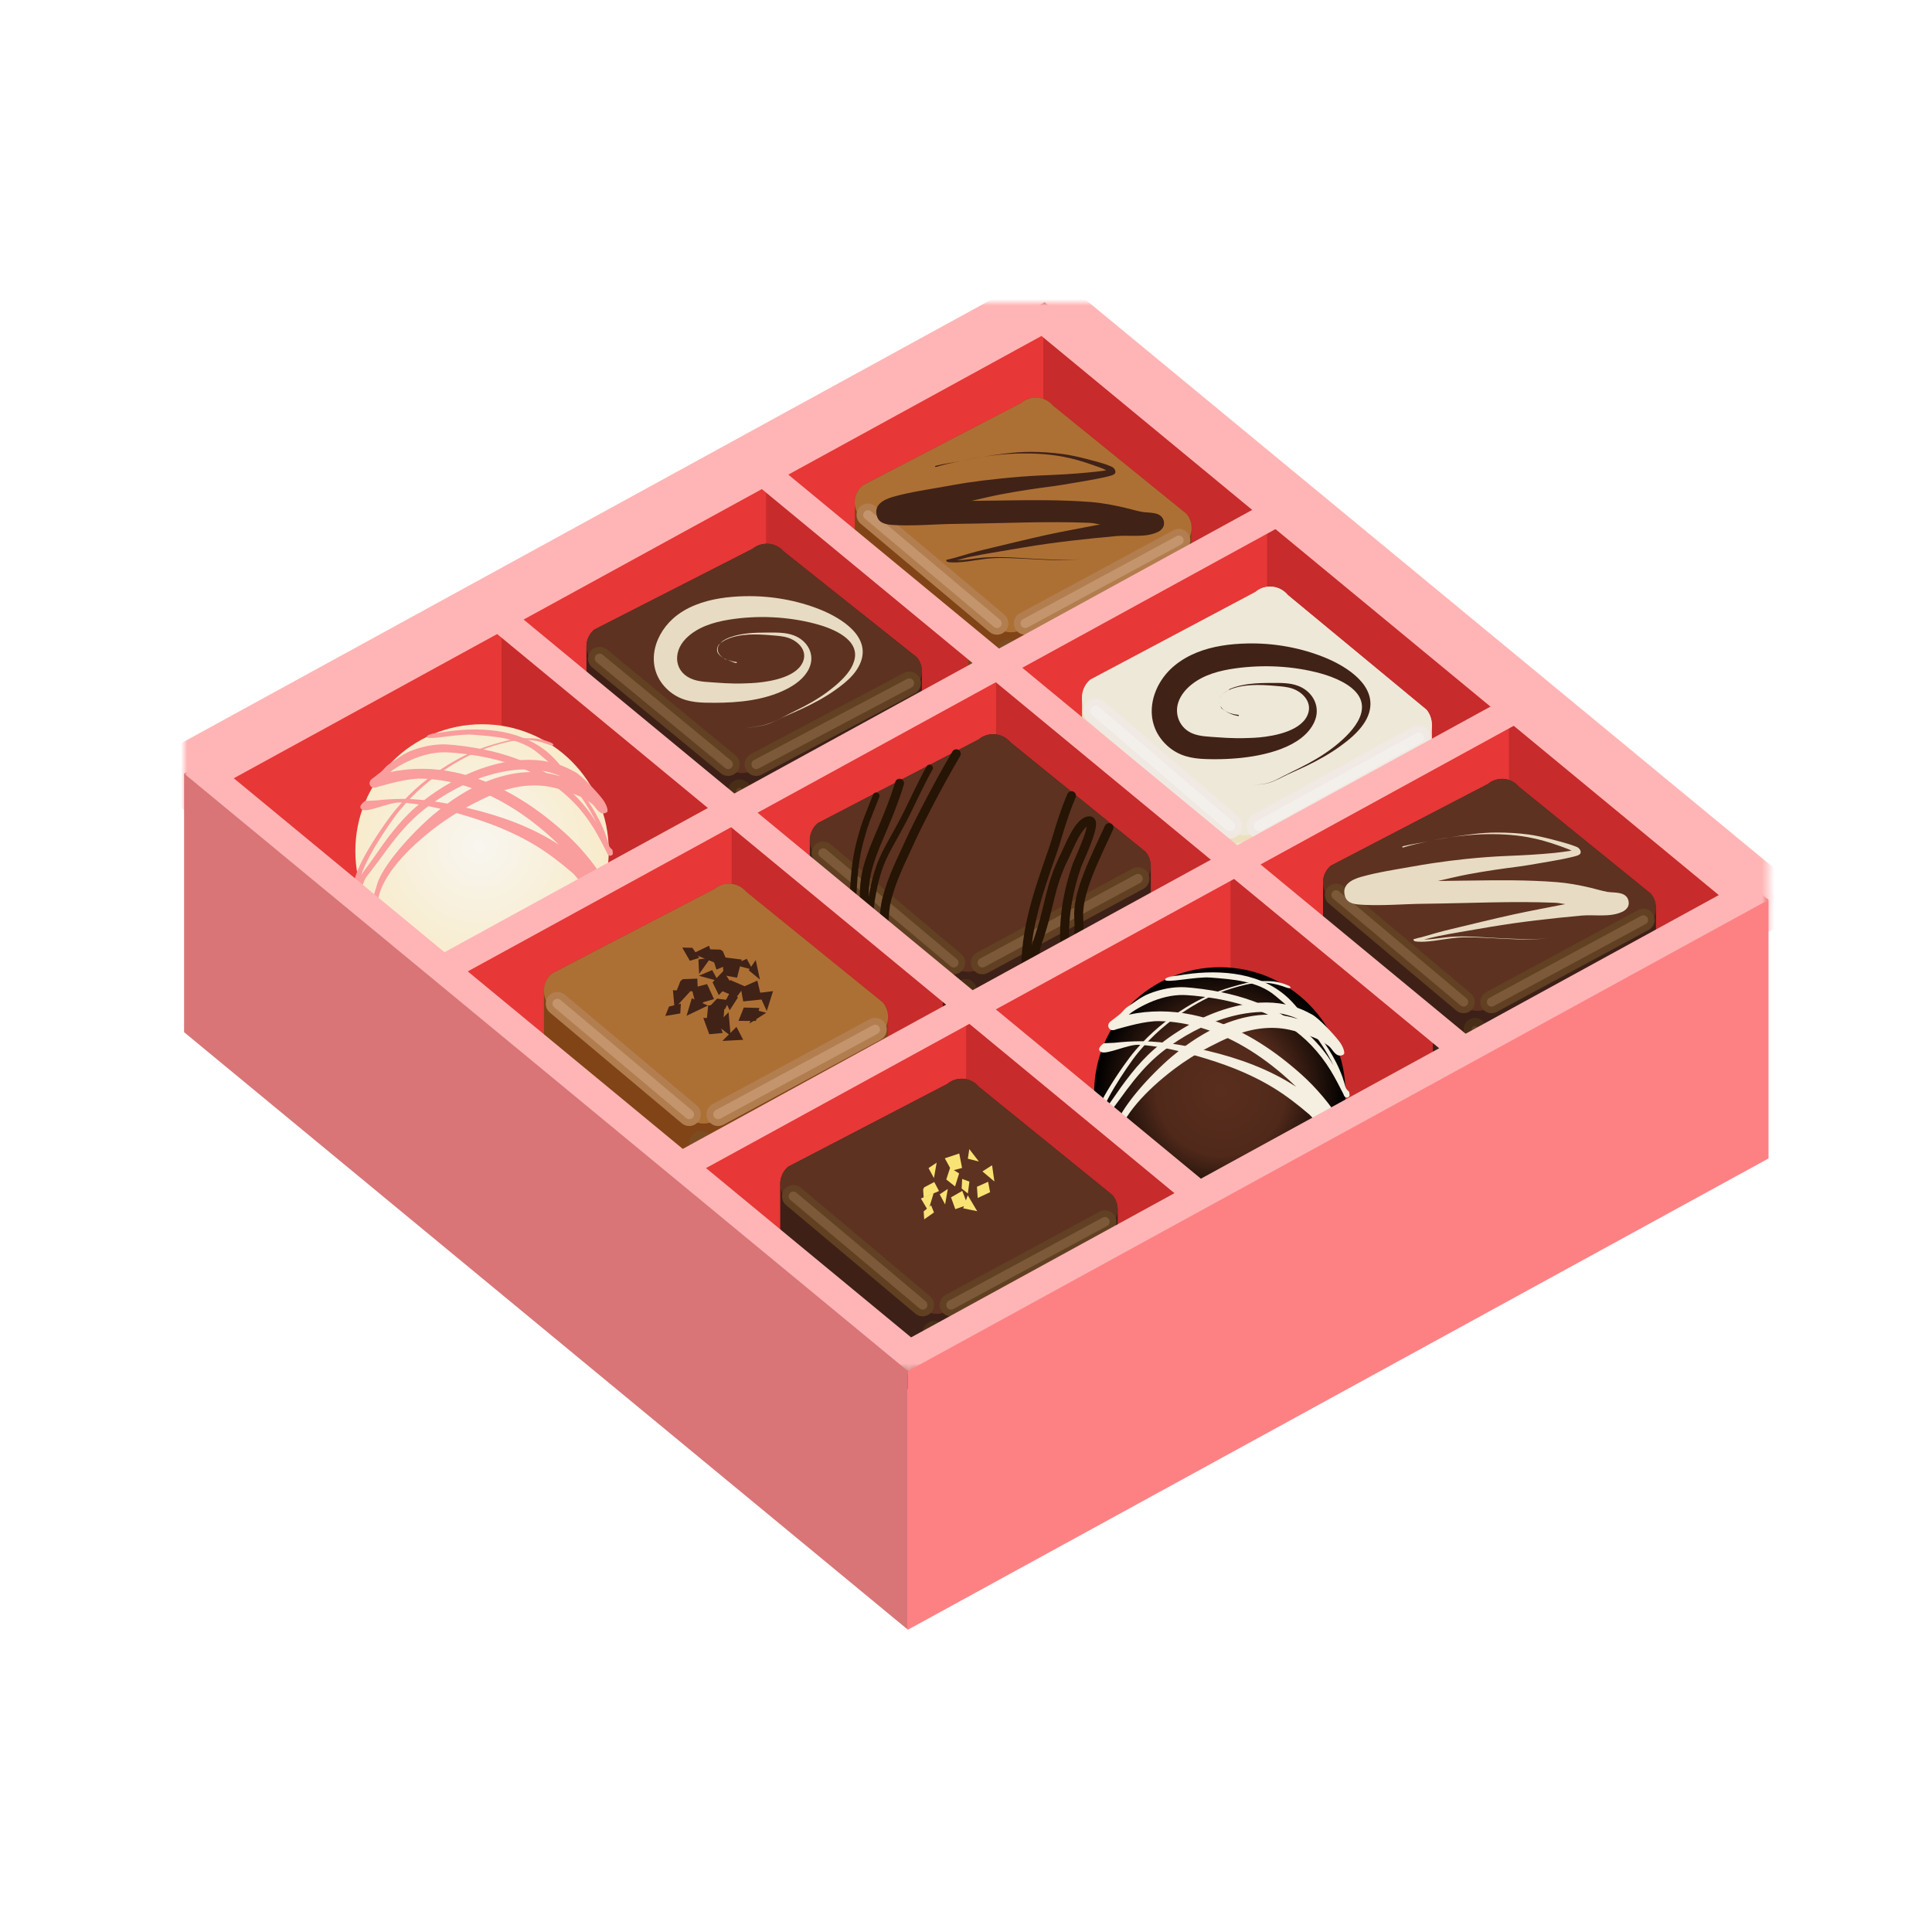
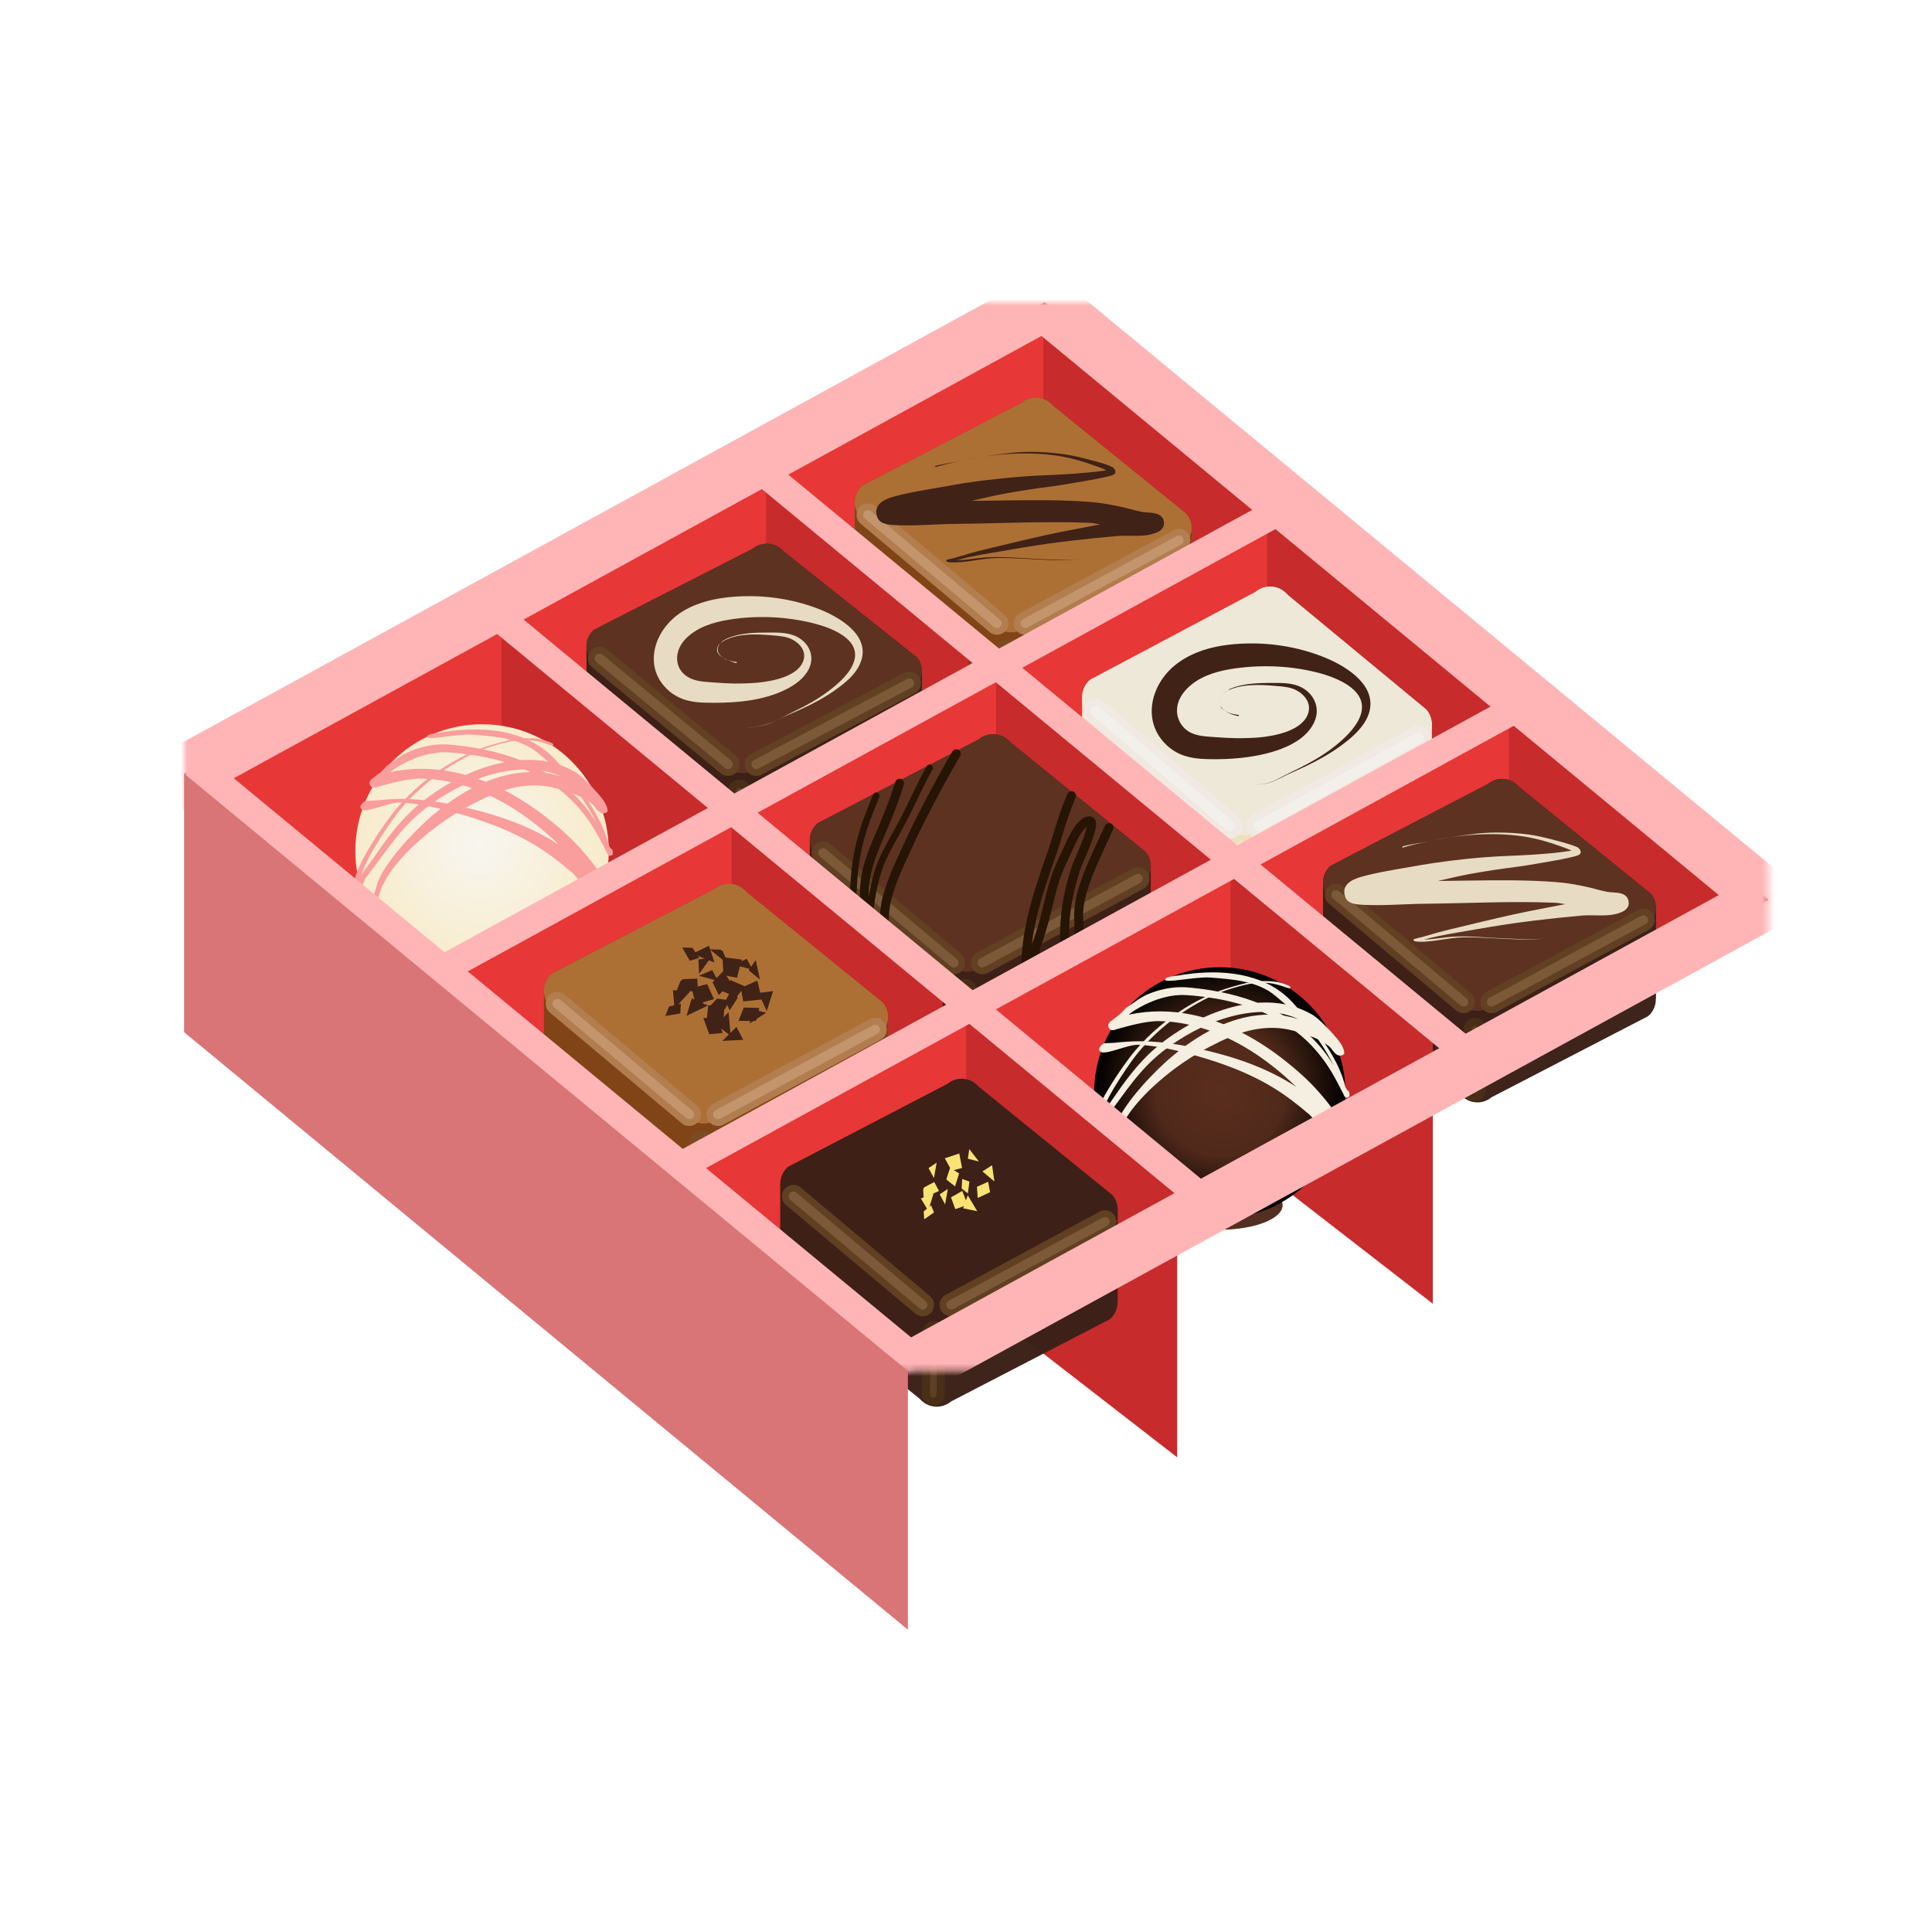
<svg xmlns="http://www.w3.org/2000/svg" xmlns:xlink="http://www.w3.org/1999/xlink" stroke-miterlimit="10" style="fill-rule:nonzero;clip-rule:evenodd;stroke-linecap:round;stroke-linejoin:round;" version="1.1" viewBox="0 0 310.375 255.758" width="500px" height="500px" xml:space="preserve">
  <defs>
    <path d="M167.611 24.934L167.611 65.411L32.935 139.159L32.935 98.682L167.611 24.934Z" id="Fill" />
    <filter color-interpolation-filters="sRGB" filterUnits="userSpaceOnUse" height="22.59" id="Filter" width="25.912" x="136.841" y="52.829">
      <feGaussianBlur in="SourceGraphic" result="Blur" stdDeviation="0.304" />
    </filter>
    <filter color-interpolation-filters="sRGB" filterUnits="userSpaceOnUse" height="18.517" id="Filter_2" width="29.864" x="162.115" y="56.902">
      <feGaussianBlur in="SourceGraphic" result="Blur" stdDeviation="0.304" />
    </filter>
    <filter color-interpolation-filters="sRGB" filterUnits="userSpaceOnUse" height="15.128" id="Filter_3" width="5.328" x="159.267" y="74.657">
      <feGaussianBlur in="SourceGraphic" result="Blur" stdDeviation="0.304" />
    </filter>
    <filter color-interpolation-filters="sRGB" filterUnits="userSpaceOnUse" height="20.442" id="Filter_4" width="23.763" x="137.916" y="53.903">
      <feGaussianBlur in="SourceGraphic" result="Blur" stdDeviation="0.304" />
    </filter>
    <filter color-interpolation-filters="sRGB" filterUnits="userSpaceOnUse" height="16.369" id="Filter_5" width="27.716" x="163.19" y="57.976">
      <feGaussianBlur in="SourceGraphic" result="Blur" stdDeviation="0.304" />
    </filter>
    <filter color-interpolation-filters="sRGB" filterUnits="userSpaceOnUse" height="12.521" id="Filter_6" width="2.721" x="160.57" y="75.961">
      <feGaussianBlur in="SourceGraphic" result="Blur" stdDeviation="0.304" />
    </filter>
    <path d="M123.066 50.127L123.066 94.084L155.56 119.268L155.56 75.311L123.066 50.127Z" id="Fill_2" />
    <filter color-interpolation-filters="sRGB" filterUnits="userSpaceOnUse" height="22.301" id="Filter_7" width="25.94" x="93.672" y="75.82">
      <feGaussianBlur in="SourceGraphic" result="Blur" stdDeviation="0.311" />
    </filter>
    <filter color-interpolation-filters="sRGB" filterUnits="userSpaceOnUse" height="18.321" id="Filter_8" width="29.878" x="118.848" y="79.8">
      <feGaussianBlur in="SourceGraphic" result="Blur" stdDeviation="0.311" />
    </filter>
    <filter color-interpolation-filters="sRGB" filterUnits="userSpaceOnUse" height="15.009" id="Filter_9" width="5.437" x="116.011" y="97.149">
      <feGaussianBlur in="SourceGraphic" result="Blur" stdDeviation="0.311" />
    </filter>
    <filter color-interpolation-filters="sRGB" filterUnits="userSpaceOnUse" height="20.107" id="Filter_10" width="23.747" x="94.769" y="76.917">
      <feGaussianBlur in="SourceGraphic" result="Blur" stdDeviation="0.311" />
    </filter>
    <filter color-interpolation-filters="sRGB" filterUnits="userSpaceOnUse" height="16.127" id="Filter_11" width="27.684" x="119.945" y="80.897">
      <feGaussianBlur in="SourceGraphic" result="Blur" stdDeviation="0.311" />
    </filter>
    <filter color-interpolation-filters="sRGB" filterUnits="userSpaceOnUse" height="12.347" id="Filter_12" width="2.774" x="117.342" y="98.48">
      <feGaussianBlur in="SourceGraphic" result="Blur" stdDeviation="0.311" />
    </filter>
    <path d="M80.587 71.791L80.587 117.663L114.498 143.945L114.498 98.073L80.587 71.791Z" id="Fill_3" />
    <radialGradient cx="0" cy="0" gradientTransform="matrix(20.78 0.759 -0.64 20.78 77.018 108.639)" gradientUnits="userSpaceOnUse" id="RadialGradient" r="1">
      <stop offset="0" stop-color="#f8f6f0" />
      <stop offset="1" stop-color="#f8ebca" />
      <stop offset="1" stop-color="#e9e5cb" />
    </radialGradient>
    <path d="M203.557 56.327L203.557 96.803L68.881 170.551L68.881 130.075L203.557 56.327Z" id="Fill_4" />
    <filter color-interpolation-filters="sRGB" filterUnits="userSpaceOnUse" height="24.22" id="Filter_13" width="27.302" x="173.137" y="84.027">
      <feGaussianBlur in="SourceGraphic" result="Blur" stdDeviation="0.339" />
    </filter>
    <filter color-interpolation-filters="sRGB" filterUnits="userSpaceOnUse" height="19.903" id="Filter_14" width="31.407" x="199.392" y="88.344">
      <feGaussianBlur in="SourceGraphic" result="Blur" stdDeviation="0.339" />
    </filter>
    <filter color-interpolation-filters="sRGB" filterUnits="userSpaceOnUse" height="16.31" id="Filter_15" width="5.92" x="196.433" y="107.164">
      <feGaussianBlur in="SourceGraphic" result="Blur" stdDeviation="0.339" />
    </filter>
    <filter color-interpolation-filters="sRGB" filterUnits="userSpaceOnUse" height="21.829" id="Filter_16" width="24.91" x="174.333" y="85.222">
      <feGaussianBlur in="SourceGraphic" result="Blur" stdDeviation="0.339" />
    </filter>
    <filter color-interpolation-filters="sRGB" filterUnits="userSpaceOnUse" height="17.511" id="Filter_17" width="29.016" x="200.588" y="89.54">
      <feGaussianBlur in="SourceGraphic" result="Blur" stdDeviation="0.339" />
    </filter>
    <filter color-interpolation-filters="sRGB" filterUnits="userSpaceOnUse" height="13.408" id="Filter_18" width="3.018" x="197.884" y="108.615">
      <feGaussianBlur in="SourceGraphic" result="Blur" stdDeviation="0.339" />
    </filter>
    <path d="M160.022 81.561L160.022 128.798L194.941 155.861L194.941 108.625L160.022 81.561Z" id="Fill_5" />
    <filter color-interpolation-filters="sRGB" filterUnits="userSpaceOnUse" height="22.871" id="Filter_19" width="26.233" x="129.61" y="107.105">
      <feGaussianBlur in="SourceGraphic" result="Blur" stdDeviation="0.308" />
    </filter>
    <filter color-interpolation-filters="sRGB" filterUnits="userSpaceOnUse" height="18.747" id="Filter_20" width="30.235" x="155.198" y="111.228">
      <feGaussianBlur in="SourceGraphic" result="Blur" stdDeviation="0.308" />
    </filter>
    <filter color-interpolation-filters="sRGB" filterUnits="userSpaceOnUse" height="15.316" id="Filter_21" width="5.395" x="152.314" y="129.204">
      <feGaussianBlur in="SourceGraphic" result="Blur" stdDeviation="0.308" />
    </filter>
    <filter color-interpolation-filters="sRGB" filterUnits="userSpaceOnUse" height="20.695" id="Filter_22" width="24.058" x="130.698" y="108.192">
      <feGaussianBlur in="SourceGraphic" result="Blur" stdDeviation="0.308" />
    </filter>
    <filter color-interpolation-filters="sRGB" filterUnits="userSpaceOnUse" height="16.572" id="Filter_23" width="28.059" x="156.286" y="112.316">
      <feGaussianBlur in="SourceGraphic" result="Blur" stdDeviation="0.308" />
    </filter>
    <filter color-interpolation-filters="sRGB" filterUnits="userSpaceOnUse" height="12.676" id="Filter_24" width="2.755" x="153.634" y="130.524">
      <feGaussianBlur in="SourceGraphic" result="Blur" stdDeviation="0.308" />
    </filter>
    <path d="M117.544 103.225L117.544 149.097L151.454 175.379L151.454 129.507L117.544 103.225Z" id="Fill_6" />
    <filter color-interpolation-filters="sRGB" filterUnits="userSpaceOnUse" height="23.082" id="Filter_25" width="26.476" x="86.894" y="131.28">
      <feGaussianBlur in="SourceGraphic" result="Blur" stdDeviation="0.311" />
    </filter>
    <filter color-interpolation-filters="sRGB" filterUnits="userSpaceOnUse" height="18.92" id="Filter_26" width="30.514" x="112.718" y="135.442">
      <feGaussianBlur in="SourceGraphic" result="Blur" stdDeviation="0.311" />
    </filter>
    <filter color-interpolation-filters="sRGB" filterUnits="userSpaceOnUse" height="15.457" id="Filter_27" width="5.444" x="109.807" y="153.583">
      <feGaussianBlur in="SourceGraphic" result="Blur" stdDeviation="0.311" />
    </filter>
    <filter color-interpolation-filters="sRGB" filterUnits="userSpaceOnUse" height="20.887" id="Filter_28" width="24.28" x="87.992" y="132.378">
      <feGaussianBlur in="SourceGraphic" result="Blur" stdDeviation="0.311" />
    </filter>
    <filter color-interpolation-filters="sRGB" filterUnits="userSpaceOnUse" height="16.725" id="Filter_29" width="28.319" x="113.816" y="136.539">
      <feGaussianBlur in="SourceGraphic" result="Blur" stdDeviation="0.311" />
    </filter>
    <filter color-interpolation-filters="sRGB" filterUnits="userSpaceOnUse" height="12.793" id="Filter_30" width="2.78" x="111.139" y="154.915">
      <feGaussianBlur in="SourceGraphic" result="Blur" stdDeviation="0.311" />
    </filter>
    <path d="M242.411 87.593L242.411 128.069L107.736 201.817L107.736 161.34L242.411 87.593Z" id="Fill_7" />
    <filter color-interpolation-filters="sRGB" filterUnits="userSpaceOnUse" height="22.331" id="Filter_31" width="25.614" x="212.07" y="113.889">
      <feGaussianBlur in="SourceGraphic" result="Blur" stdDeviation="0.301" />
    </filter>
    <filter color-interpolation-filters="sRGB" filterUnits="userSpaceOnUse" height="18.305" id="Filter_32" width="29.521" x="237.054" y="117.916">
      <feGaussianBlur in="SourceGraphic" result="Blur" stdDeviation="0.301" />
    </filter>
    <filter color-interpolation-filters="sRGB" filterUnits="userSpaceOnUse" height="14.954" id="Filter_33" width="5.267" x="234.238" y="135.467">
      <feGaussianBlur in="SourceGraphic" result="Blur" stdDeviation="0.301" />
    </filter>
    <filter color-interpolation-filters="sRGB" filterUnits="userSpaceOnUse" height="20.207" id="Filter_34" width="23.49" x="213.132" y="114.951">
      <feGaussianBlur in="SourceGraphic" result="Blur" stdDeviation="0.301" />
    </filter>
    <filter color-interpolation-filters="sRGB" filterUnits="userSpaceOnUse" height="16.181" id="Filter_35" width="27.397" x="238.116" y="118.978">
      <feGaussianBlur in="SourceGraphic" result="Blur" stdDeviation="0.301" />
    </filter>
    <filter color-interpolation-filters="sRGB" filterUnits="userSpaceOnUse" height="12.377" id="Filter_36" width="2.69" x="235.527" y="136.756">
      <feGaussianBlur in="SourceGraphic" result="Blur" stdDeviation="0.301" />
    </filter>
    <path d="M197.686 112.995L197.686 156.952L230.181 182.136L230.181 138.18L197.686 112.995Z" id="Fill_8" />
    <radialGradient cx="0" cy="0" gradientTransform="matrix(20.007 0.321 -0.271 20.007 196.143 147.941)" gradientUnits="userSpaceOnUse" id="RadialGradient_2" r="1">
      <stop offset="0" stop-color="#5a2e1e" />
      <stop offset="0.519" stop-color="#50291a" />
      <stop offset="1" stop-color="#000000" />
    </radialGradient>
    <path d="M155.208 134.659L155.208 180.531L189.118 206.813L189.118 160.941L155.208 134.659Z" id="Fill_9" />
    <filter color-interpolation-filters="sRGB" filterUnits="userSpaceOnUse" height="20.483" id="Filter_37" width="23.811" x="125.938" y="163.358">
      <feGaussianBlur in="SourceGraphic" result="Blur" stdDeviation="0.305" />
    </filter>
    <filter color-interpolation-filters="sRGB" filterUnits="userSpaceOnUse" height="16.402" id="Filter_38" width="27.771" x="151.263" y="167.439">
      <feGaussianBlur in="SourceGraphic" result="Blur" stdDeviation="0.305" />
    </filter>
    <filter color-interpolation-filters="sRGB" filterUnits="userSpaceOnUse" height="12.546" id="Filter_39" width="2.727" x="148.638" y="185.46">
      <feGaussianBlur in="SourceGraphic" result="Blur" stdDeviation="0.305" />
    </filter>
    <path d="M29.573 96.96L167.828 21.253L284.111 117.246L145.856 192.953L29.573 96.96Z" id="Fill_10" />
    <path d="M29.573 96.96L29.573 138.512L145.856 234.505L145.856 192.953L29.573 96.96Z" id="Fill_11" />
-     <path d="M284.111 117.246L284.111 158.798L145.856 234.505L145.856 192.953L284.111 117.246Z" id="Fill_12" />
  </defs>
  <g id="layer-1">
    <path d="M29.573 96.96L167.828 21.253L284.111 117.246L145.856 192.953L29.573 96.96Z" fill="#c72b2b" fill-rule="nonzero" opacity="1" stroke="none" />
    <g opacity="1">
      <use fill="#e73737" fill-rule="nonzero" stroke="none" xlink:href="#Fill" />
      <mask height="114.224" id="StrokeMask" maskUnits="userSpaceOnUse" width="134.676" x="32.935" y="24.934">
        <rect fill="#000000" height="114.224" stroke="none" width="134.676" x="32.935" y="24.934" />
        <use fill="#ffffff" fill-rule="evenodd" stroke="none" xlink:href="#Fill" />
      </mask>
      <use fill="none" mask="url(#StrokeMask)" stroke="#ffd400" stroke-linecap="butt" stroke-linejoin="round" stroke-opacity="0" stroke-width="10.897" xlink:href="#Fill" />
    </g>
    <g opacity="1">
      <g opacity="1">
        <path d="M166.717 36.584C165.807 36.505 164.862 36.769 164.107 37.403L138.592 50.677C137.769 51.367 137.347 52.351 137.328 53.346L137.32 53.346L137.32 68.755L137.358 68.755C137.443 69.407 137.699 70.043 138.153 70.584L159.682 87.874C160.949 89.384 163.199 89.58 164.709 88.313L190.149 75.135C191.021 74.403 191.439 73.343 191.406 72.287L191.428 72.287L191.428 57.392L191.406 57.392C191.378 56.625 191.119 55.861 190.588 55.228L169.141 37.841C168.508 37.086 167.627 36.664 166.717 36.584Z" fill="#7f4517" fill-rule="nonzero" opacity="0.979" stroke="none" />
        <path d="M138.152 55.709C136.885 54.199 137.082 51.947 138.592 50.68L164.109 37.404C165.619 36.137 167.87 36.334 169.137 37.844L190.591 55.229C191.858 56.739 191.661 58.991 190.151 60.258L164.711 73.434C163.2 74.701 160.949 74.504 159.682 72.994L138.152 55.709Z" fill="#ad7135" fill-rule="nonzero" opacity="0.979" stroke="none" />
        <path d="M139.432 55.419L160.162 72.829" fill="none" filter="url(#Filter)" opacity="0.979" stroke="#b37f51" stroke-linecap="round" stroke-linejoin="round" stroke-width="3.659" />
        <path d="M164.706 72.829L189.389 59.492" fill="none" filter="url(#Filter_2)" opacity="0.979" stroke="#b37f51" stroke-linecap="round" stroke-linejoin="round" stroke-width="3.659" />
        <path d="M162.004 77.248L161.857 87.194" fill="none" filter="url(#Filter_3)" opacity="0.979" stroke="#7b4c23" stroke-linecap="round" stroke-linejoin="round" stroke-width="3.659" />
        <path d="M139.432 55.419L160.162 72.829" fill="none" filter="url(#Filter_4)" opacity="0.979" stroke="#c5966d" stroke-linecap="round" stroke-linejoin="round" stroke-width="1.51" />
        <path d="M164.706 72.829L189.389 59.492" fill="none" filter="url(#Filter_5)" opacity="0.979" stroke="#c5966d" stroke-linecap="round" stroke-linejoin="round" stroke-width="1.51" />
        <path d="M162.004 77.248L161.857 87.194" fill="none" filter="url(#Filter_6)" opacity="0.979" stroke="#8c5d34" stroke-linecap="round" stroke-linejoin="round" stroke-width="1.052" />
      </g>
      <g opacity="1">
        <path d="M165.562 45.281C162.995 45.282 160.456 45.67 157.906 46.062C159.664 45.821 161.438 45.616 163.219 45.562C165.695 45.488 168.183 45.589 170.625 46.031C172.34 46.342 174.049 46.847 175.688 47.438C176.172 47.612 176.679 47.775 177.156 47.969C177.353 48.048 177.528 48.158 177.719 48.25C177.584 48.272 177.435 48.295 177.312 48.312C176.495 48.432 175.666 48.512 174.844 48.594C172.388 48.837 169.933 48.963 167.469 49.062C165.14 49.156 162.818 49.35 160.5 49.594C158.747 49.778 156.993 49.988 155.25 50.25C154.098 50.423 152.959 50.638 151.812 50.844C149.083 51.333 146.175 51.741 143.5 52.5C141.926 52.946 140.215 53.825 140.938 55.781C141.33 56.846 142.586 56.974 143.531 57.031C145.909 57.175 148.279 57.041 150.656 56.938C151.227 56.913 151.773 56.891 152.344 56.875C152.906 56.859 153.469 56.85 154.031 56.844C161.04 56.77 168.087 56.397 175.094 56.688C175.655 56.711 176.194 56.878 176.75 56.938C173.924 57.492 171.095 57.984 168.281 58.594C164.905 59.326 161.55 60.177 158.188 60.969C156.547 61.355 154.958 61.836 153.344 62.312C153.228 62.347 152.721 62.442 152.375 62.562C152.36 62.555 152.352 62.567 152.344 62.562C152.236 62.604 152.055 62.587 152.031 62.656C151.9 63.044 152.676 63.023 152.781 63.031C153.152 63.061 153.504 63.05 153.875 63.031C155.929 62.929 157.902 62.391 159.969 62.344C162.909 62.277 165.845 62.572 168.781 62.656C170.472 62.705 172.157 62.636 173.844 62.531C170.459 62.727 167.13 62.519 163.75 62.312C162.076 62.21 160.396 62.147 158.719 62.219C157.631 62.265 156.547 62.43 155.469 62.562C154.932 62.628 154.416 62.681 153.875 62.688C153.834 62.688 153.791 62.688 153.75 62.688C154.483 62.5 155.196 62.277 155.938 62.125C157.13 61.88 158.33 61.667 159.531 61.469C161.189 61.195 162.843 60.904 164.5 60.625C169.389 59.802 174.376 59.266 179.312 58.812C181.501 58.611 184.007 59.136 186.062 58.125C186.448 57.935 186.804 57.6 186.938 57.188C186.985 57.04 187 56.868 187 56.812C187 56.803 187.002 56.75 187 56.75C186.997 56.736 187 56.73 187 56.719C186.999 56.506 186.961 56.321 186.875 56.125C186.324 54.868 184.616 55.123 183.531 54.938C182.659 54.788 181.675 54.483 180.812 54.281C178.99 53.854 177.151 53.491 175.281 53.344C170.541 52.97 165.781 53.024 161.031 53.094C159.373 53.118 157.722 53.14 156.062 53.156C157.664 52.798 159.261 52.4 160.875 52.094C163.68 51.561 166.482 51.15 169.312 50.781C170.257 50.658 171.339 50.465 172.25 50.312C172.99 50.189 173.73 50.069 174.469 49.938C175.616 49.733 176.775 49.53 177.906 49.25C178.241 49.167 178.639 49.091 178.938 48.906C179.488 48.565 179.059 47.857 178.562 47.656C178.185 47.503 177.825 47.346 177.438 47.219C176.939 47.055 176.411 46.927 175.906 46.781C175.393 46.633 174.894 46.504 174.375 46.375C173.162 46.072 171.93 45.788 170.688 45.625C168.989 45.402 167.282 45.281 165.562 45.281ZM157.906 46.062C156.705 46.228 155.528 46.49 154.344 46.75C155.53 46.499 156.704 46.248 157.906 46.062ZM154.344 46.75C152.992 47.036 151.602 47.178 150.281 47.531C150.232 47.546 150.204 47.607 150.219 47.656C150.233 47.706 150.294 47.733 150.344 47.719C151.657 47.294 153.001 47.045 154.344 46.75Z" fill="#402217" stroke="none" />
      </g>
    </g>
    <g opacity="1">
      <use fill="#c72b2b" fill-rule="nonzero" stroke="none" xlink:href="#Fill_2" />
      <mask height="69.141" id="StrokeMask_2" maskUnits="userSpaceOnUse" width="32.495" x="123.066" y="50.127">
        <rect fill="#000000" height="69.141" stroke="none" width="32.495" x="123.066" y="50.127" />
        <use fill="#ffffff" fill-rule="evenodd" stroke="none" xlink:href="#Fill_2" />
      </mask>
      <use fill="none" mask="url(#StrokeMask_2)" stroke="#ffd400" stroke-linecap="butt" stroke-linejoin="round" stroke-opacity="0" stroke-width="11.222" xlink:href="#Fill_2" />
    </g>
    <g opacity="1">
      <g opacity="1">
        <path d="M123.496 60.061C122.59 59.983 121.648 60.241 120.896 60.86L95.48 73.831C94.661 74.505 94.24 75.466 94.221 76.439L94.214 76.439L94.214 91.496L94.251 91.496C94.335 92.133 94.591 92.754 95.043 93.283L116.489 110.178C117.751 111.653 119.992 111.845 121.496 110.606L146.838 97.73C147.707 97.015 148.123 95.979 148.09 94.947L148.112 94.947L148.112 80.392L148.09 80.392C148.063 79.643 147.805 78.897 147.275 78.278L125.911 61.289C125.28 60.551 124.403 60.139 123.496 60.061Z" fill="#3a2017" fill-rule="nonzero" opacity="0.979" stroke="none" />
        <path d="M95.042 78.748C93.78 77.272 93.976 75.072 95.481 73.834L120.898 60.862C122.403 59.623 124.645 59.816 125.908 61.292L147.278 78.279C148.54 79.755 148.344 81.955 146.84 83.193L121.498 96.068C119.994 97.306 117.751 97.114 116.489 95.638L95.042 78.748Z" fill="#5e3222" fill-rule="nonzero" opacity="0.979" stroke="none" />
        <path d="M96.317 78.465L116.967 95.476" fill="none" filter="url(#Filter_7)" opacity="0.979" stroke="#624123" stroke-linecap="round" stroke-linejoin="round" stroke-width="3.736" />
        <path d="M121.493 95.476L146.081 82.445" fill="none" filter="url(#Filter_8)" opacity="0.979" stroke="#624123" stroke-linecap="round" stroke-linejoin="round" stroke-width="3.736" />
        <path d="M118.802 99.794L118.655 109.514" fill="none" filter="url(#Filter_9)" opacity="0.979" stroke="#4a2f17" stroke-linecap="round" stroke-linejoin="round" stroke-width="3.736" />
        <path d="M96.317 78.465L116.967 95.476" fill="none" filter="url(#Filter_10)" opacity="0.979" stroke="#7d5a3b" stroke-linecap="round" stroke-linejoin="round" stroke-width="1.542" />
        <path d="M121.493 95.476L146.081 82.445" fill="none" filter="url(#Filter_11)" opacity="0.979" stroke="#7d5a3b" stroke-linecap="round" stroke-linejoin="round" stroke-width="1.542" />
        <path d="M118.802 99.794L118.655 109.514" fill="none" filter="url(#Filter_12)" opacity="0.979" stroke="#604024" stroke-linecap="round" stroke-linejoin="round" stroke-width="1.074" />
      </g>
      <g opacity="1">
        <path d="M119.75 68.469C118.383 68.496 117.012 68.598 115.688 68.812C112.983 69.25 110.197 70.199 108.125 72.062C104.708 75.137 103.642 80.301 107.406 83.625C107.847 84.014 108.293 84.317 108.812 84.594C110.672 85.585 112.724 85.593 114.781 85.594C118.625 85.595 122.725 85.197 126.219 83.469C127.722 82.725 129.233 81.652 129.969 80.094C131.02 77.865 129.749 75.623 127.562 74.781C126.202 74.258 124.682 74.31 123.25 74.312C121.27 74.316 119.194 74.379 117.312 75.062C116.865 75.225 116.416 75.434 116.031 75.719C115.905 75.812 115.822 75.952 115.719 76.062C115.821 75.96 115.944 75.864 116.062 75.781C116.264 75.639 116.519 75.51 116.75 75.406C118.925 74.428 121.626 74.557 123.938 74.75C124.831 74.825 125.768 74.873 126.625 75.156C128.1 75.645 129.6 77.008 129.094 78.719C128.291 81.43 123.881 82.166 121.562 82.375C120.976 82.428 120.497 82.449 119.906 82.469C119.232 82.491 118.709 82.51 118.031 82.5C116.984 82.484 115.95 82.424 114.906 82.344C113.765 82.256 112.535 82.242 111.438 81.875C108.338 80.84 108.002 77.556 110.125 75.344C111.929 73.465 114.561 72.659 117.062 72.25C121.62 71.505 126.535 71.725 131 72.906C133.618 73.599 138.362 75.382 137.188 78.969C137.064 79.345 136.92 79.69 136.719 80.031C136.334 80.682 135.84 81.273 135.312 81.812C134.56 82.582 133.708 83.267 132.844 83.906C131.261 85.076 129.55 86.019 127.781 86.875C126.262 87.61 124.716 88.561 123.094 89.062C121.832 89.453 120.447 89.518 119.156 89.781C120.45 89.526 121.827 89.473 123.094 89.094C124.065 88.803 124.957 88.294 125.875 87.875C126.787 87.459 127.714 87.075 128.625 86.656C130.518 85.786 132.356 84.826 134.062 83.625C135.113 82.886 136.152 82.095 137 81.125C137.472 80.586 137.862 79.999 138.156 79.344C140.106 74.997 135.125 71.97 131.781 70.625C128.048 69.123 123.851 68.388 119.75 68.469ZM115.719 76.062C115.635 76.152 115.505 76.205 115.438 76.312C114.821 77.286 115.45 77.978 116.312 78.469C115.414 77.94 114.875 76.906 115.719 76.062ZM116.312 78.469C116.354 78.493 116.363 78.54 116.406 78.562C116.557 78.639 116.719 78.635 116.875 78.688C116.674 78.604 116.5 78.575 116.312 78.469ZM116.875 78.688C117.375 78.895 117.916 79.157 118.281 79.219C118.333 79.225 118.368 79.177 118.375 79.125C118.382 79.073 118.333 79.038 118.281 79.031C117.787 78.988 117.339 78.845 116.875 78.688Z" fill="#e8dbc3" stroke="none" />
      </g>
    </g>
    <g opacity="1">
      <use fill="#c72b2b" fill-rule="nonzero" stroke="none" xlink:href="#Fill_3" />
      <mask height="72.154" id="StrokeMask_3" maskUnits="userSpaceOnUse" width="33.91" x="80.587" y="71.791">
        <rect fill="#000000" height="72.154" stroke="none" width="33.91" x="80.587" y="71.791" />
        <use fill="#ffffff" fill-rule="evenodd" stroke="none" xlink:href="#Fill_3" />
      </mask>
      <use fill="none" mask="url(#StrokeMask_3)" stroke="#ffd400" stroke-linecap="butt" stroke-linejoin="round" stroke-opacity="0" stroke-width="11.71" xlink:href="#Fill_3" />
    </g>
    <g opacity="1">
      <path d="M67.263 127.59C67.263 125.393 71.82 123.611 77.441 123.611C83.063 123.611 87.62 125.393 87.62 127.59C87.62 129.787 83.063 131.569 77.441 131.569C71.82 131.569 67.263 129.787 67.263 127.59Z" fill="#f6e9cb" fill-rule="nonzero" opacity="1" stroke="none" />
      <path d="M57.085 109.399C57.085 98.156 66.199 89.042 77.441 89.042C88.684 89.042 97.798 98.156 97.798 109.399C97.798 120.641 88.684 129.755 77.441 129.755C66.199 129.755 57.085 120.641 57.085 109.399Z" fill="url(#RadialGradient)" fill-rule="nonzero" opacity="1" stroke="none" />
      <path d="M84.218 91.29C82.492 91.303 80.962 91.79 79.31 92.257C76.707 92.993 74.241 94.156 71.941 95.569C68.929 97.419 66.157 99.724 63.854 102.409C63.137 103.244 62.484 104.121 61.852 105.021C60.949 106.306 60.079 107.619 59.276 108.97C58.632 110.054 58.022 111.17 57.535 112.336C57.222 113.085 56.911 113.901 56.898 114.723C56.894 114.96 56.912 115.232 57.014 115.45C57.073 115.574 57.154 115.696 57.293 115.746C57.382 115.779 57.477 115.786 57.571 115.773C57.772 115.746 57.918 115.556 58.011 115.396C58.315 114.871 58.441 114.26 58.747 113.736C58.844 113.568 58.988 113.405 59.106 113.251C59.309 112.985 59.512 112.718 59.716 112.452C60.224 111.791 60.727 111.136 61.215 110.46C62.736 108.351 64.313 106.266 66.178 104.446C67.543 103.114 69.065 101.952 70.666 100.919C73.968 98.79 77.701 97.148 81.598 96.53C83.937 96.159 86.375 96.174 88.653 96.871C89.164 97.027 89.662 97.215 90.143 97.436C89.41 97.219 88.666 97.025 87.908 96.907C85.68 96.557 83.354 96.715 81.168 97.257C78.921 97.814 76.776 98.737 74.777 99.895C73.402 100.693 72.099 101.594 70.846 102.57C69.979 103.246 69.135 103.965 68.333 104.715C64.162 108.617 61.048 112.712 60.506 115.016C60.359 115.636 59.531 117.827 59.377 119.181C59.247 120.31 60.075 119.943 60.115 120.201C60.055 119.313 60.732 117.228 60.79 116.943C61.55 113.193 65.503 108.983 70.074 105.523C70.904 104.895 71.763 104.306 72.641 103.746C73.689 103.078 74.768 102.459 75.872 101.888C77.968 100.803 80.171 99.763 82.487 99.249C84.158 98.879 85.912 98.756 87.612 98.98C88.976 99.16 90.298 99.553 91.588 100.021C92.292 100.276 93.013 100.528 93.671 100.892C94.052 101.103 94.418 101.341 94.775 101.592C94.984 101.739 95.129 101.82 95.286 101.987C95.67 102.395 96.076 103.15 96.632 103.315C96.83 103.374 97.038 103.376 97.234 103.306C97.273 103.292 97.313 103.279 97.35 103.261C97.368 103.253 97.398 103.247 97.404 103.234C97.406 103.232 97.415 103.229 97.413 103.225C97.425 103.221 97.499 103.169 97.557 103.118C97.692 102.997 97.575 102.058 96.744 100.994C95.825 99.818 93.52 97.341 92.387 96.709C91.344 96.127 90.263 95.644 89.111 95.318C86.419 94.556 83.559 94.627 80.835 95.183C76.959 95.975 73.265 97.694 69.993 99.895C68.87 100.651 67.788 101.471 66.771 102.364C64.039 104.76 61.924 107.725 59.878 110.702C59.46 111.31 59.004 111.895 58.567 112.488C58.377 112.746 58.193 113.011 58.029 113.287C58.189 112.795 58.381 112.31 58.594 111.842C59.627 109.574 60.98 107.44 62.373 105.38C62.978 104.485 63.605 103.61 64.294 102.777C66.517 100.089 69.211 97.77 72.147 95.892C74.398 94.453 76.819 93.256 79.382 92.482C82.643 91.496 84.904 91.08 88.144 92.311C88.96 92.621 89.234 92.279 88.422 91.954C86.8 91.304 85.943 91.278 84.218 91.29Z" fill="#f99d9d" fill-rule="nonzero" opacity="1" stroke="none" />
      <path d="M70.767 90.376C70.494 90.422 68.526 90.558 68.584 91.079C68.648 91.668 73.602 90.537 75.903 90.718C79.413 90.994 83.581 91.238 86.466 93.699C88.086 95.081 90.406 96.905 91.732 98.567C93.308 100.544 94.761 102.652 95.852 104.94C95.543 104.432 95.241 103.928 94.891 103.441C92.713 100.413 89.85 97.944 86.562 96.189C83.356 94.477 79.831 93.431 76.258 92.823C75.179 92.639 74.089 92.495 73 92.383C72.248 92.305 71.504 92.252 70.747 92.284C69.101 92.354 67.485 92.743 65.954 93.343C64.742 93.819 63.67 94.683 62.583 95.402C61.84 95.893 61.767 96.253 61.069 96.805C60.737 97.068 60.403 97.323 60.064 97.577C59.843 97.743 59.566 97.92 59.445 98.178C59.389 98.297 59.362 98.432 59.373 98.564C59.379 98.634 59.394 98.709 59.4 98.717C59.397 98.718 59.4 98.724 59.4 98.726C59.4 98.733 59.406 98.745 59.409 98.753C59.43 98.811 59.455 98.862 59.489 98.914C59.583 99.056 59.789 99.237 59.974 99.237C60.067 99.238 60.159 99.242 60.252 99.237C60.292 99.236 60.388 99.205 60.423 99.193C60.525 99.158 60.624 99.113 60.728 99.085C62.319 98.659 65.337 97.742 67.624 97.777C72.158 97.847 76.573 99.277 80.53 101.439C83.105 102.846 85.478 104.565 87.702 106.475C88.42 107.091 89.114 107.744 89.793 108.404C85.453 105.57 80.532 103.79 75.495 102.588C73.897 102.207 72.287 101.852 70.666 101.583C68.728 101.262 66.771 101.053 64.805 101.035C63.314 101.022 61.826 101.13 60.344 101.287C60.05 101.318 59.009 101.323 58.715 101.358C58.552 101.377 57.351 102.298 58.188 102.765C59.102 103.274 62.575 101.511 64.329 101.61C67.145 101.769 69.918 102.369 72.632 103.109C74.546 103.63 76.448 104.208 78.313 104.886C81.034 105.874 83.688 107.08 86.158 108.593C88.223 109.858 90.137 111.354 91.974 112.928C92.367 113.265 93.23 114.395 93.618 114.738C93.731 114.838 94.75 115.858 94.76 115.877C94.815 115.989 94.913 116.18 95.394 116.572C96.106 117.152 97.08 117.113 97.593 116.213C98.273 115.021 96.984 113.999 96.851 113.786C96.228 112.786 95.638 111.887 94.909 110.962C93.864 109.635 92.736 108.38 91.516 107.211C90.52 106.255 89.466 105.358 88.393 104.491C83.884 100.849 78.663 97.921 72.946 96.736C69.508 96.024 66.056 96.017 62.687 96.727C62.876 96.587 63.05 96.429 63.243 96.296C63.926 95.83 64.655 95.428 65.398 95.067C67.09 94.244 68.922 93.666 70.81 93.559C71.604 93.514 72.389 93.579 73.179 93.648C74.336 93.751 75.49 93.903 76.635 94.097C82.457 95.084 88.078 97.349 92.234 101.664C93.439 102.914 94.498 104.302 95.403 105.784C96.157 107.018 96.81 108.321 97.476 109.607C97.732 110.509 98.49 110.133 98.463 109.774C98.386 108.771 98.275 109.417 97.817 108.521C97.664 107.976 97.522 107.429 97.333 106.896C96.763 105.292 95.978 103.766 95.071 102.328C94.176 100.909 93.162 99.567 92.1 98.271C90.735 96.606 89.599 94.896 87.939 93.519C83.26 89.636 76.585 89.376 70.767 90.376ZM59.974 97.792C59.983 97.792 59.992 97.793 60.001 97.792C59.98 97.8 59.959 97.803 59.938 97.81C59.924 97.816 59.959 97.793 59.974 97.792Z" fill="#f99d9d" fill-rule="nonzero" opacity="1" stroke="none" />
    </g>
    <g opacity="1">
      <use fill="#e73737" fill-rule="nonzero" stroke="none" xlink:href="#Fill_4" />
      <mask height="114.224" id="StrokeMask_4" maskUnits="userSpaceOnUse" width="134.676" x="68.881" y="56.327">
        <rect fill="#000000" height="114.224" stroke="none" width="134.676" x="68.881" y="56.327" />
        <use fill="#ffffff" fill-rule="evenodd" stroke="none" xlink:href="#Fill_4" />
      </mask>
      <use fill="none" mask="url(#StrokeMask_4)" stroke="#ffd400" stroke-linecap="butt" stroke-linejoin="round" stroke-opacity="0" stroke-width="10.897" xlink:href="#Fill_4" />
    </g>
    <g opacity="1">
      <g opacity="1">
        <path d="M204.364 66.946C203.419 66.861 202.437 67.141 201.653 67.813L175.148 81.883C174.294 82.615 173.855 83.657 173.835 84.713L173.827 84.713L173.827 101.045L173.866 101.045C173.954 101.737 174.221 102.411 174.693 102.985L197.057 121.311C198.373 122.912 200.71 123.12 202.279 121.776L228.706 107.809C229.612 107.033 230.046 105.909 230.011 104.79L230.035 104.79L230.035 89.001L230.011 89.001C229.983 88.188 229.714 87.379 229.162 86.707L206.883 68.278C206.225 67.478 205.31 67.03 204.364 66.946Z" fill="#ede3c1" fill-rule="nonzero" opacity="0.979" stroke="none" />
        <path d="M174.692 87.217C173.375 85.616 173.58 83.23 175.149 81.886L201.655 67.815C203.224 66.472 205.563 66.68 206.879 68.281L229.164 86.709C230.481 88.309 230.276 90.696 228.707 92.039L202.28 106.005C200.712 107.349 198.373 107.14 197.056 105.539L174.692 87.217Z" fill="#eee9d9" fill-rule="nonzero" opacity="0.979" stroke="none" />
        <path d="M176.021 86.91L197.556 105.364" fill="none" filter="url(#Filter_13)" opacity="0.979" stroke="#f1e9e3" stroke-linecap="round" stroke-linejoin="round" stroke-width="4.072" />
        <path d="M202.275 105.364L227.916 91.228" fill="none" filter="url(#Filter_14)" opacity="0.979" stroke="#f1e9e3" stroke-linecap="round" stroke-linejoin="round" stroke-width="4.072" />
        <path d="M199.469 110.048L199.316 120.591" fill="none" filter="url(#Filter_15)" opacity="0.979" stroke="#f3e8d2" stroke-linecap="round" stroke-linejoin="round" stroke-width="4.072" />
        <path d="M176.021 86.91L197.556 105.364" fill="none" filter="url(#Filter_16)" opacity="0.979" stroke="#f4f1ec" stroke-linecap="round" stroke-linejoin="round" stroke-width="1.681" />
        <path d="M202.275 105.364L227.916 91.228" fill="none" filter="url(#Filter_17)" opacity="0.979" stroke="#f4f1ec" stroke-linecap="round" stroke-linejoin="round" stroke-width="1.681" />
        <path d="M199.469 110.048L199.316 120.591" fill="none" filter="url(#Filter_18)" opacity="0.979" stroke="#f4eee2" stroke-linecap="round" stroke-linejoin="round" stroke-width="1.17" />
      </g>
      <g opacity="1">
        <path d="M200.438 76.062C199.005 76.092 197.574 76.204 196.188 76.438C193.487 76.892 190.856 77.842 188.719 79.594C184.779 82.822 183.418 88.723 187.5 92.469C187.969 92.899 188.412 93.221 188.969 93.531C190.92 94.618 193.1 94.655 195.281 94.656C196.457 94.657 197.641 94.603 198.812 94.5C202.843 94.144 209.272 92.847 211.156 88.656C212.223 86.283 210.958 83.841 208.625 82.906C207.208 82.339 205.623 82.404 204.125 82.406C201.96 82.409 199.582 82.502 197.562 83.375C197.46 83.419 197.414 83.541 197.312 83.594C199.567 82.539 202.436 82.666 204.844 82.875C205.774 82.956 206.736 83.006 207.625 83.312C209.22 83.862 210.714 85.37 210.188 87.188C209.348 90.086 204.807 90.923 202.312 91.156C201.702 91.213 201.208 91.229 200.594 91.25C199.894 91.274 199.39 91.292 198.688 91.281C197.599 91.264 196.492 91.212 195.406 91.125C194.142 91.023 192.79 91.017 191.594 90.531C189.574 89.711 188.608 87.516 189.312 85.469C189.682 84.396 190.446 83.465 191.312 82.75C193.331 81.085 195.924 80.415 198.469 80.062C202.971 79.439 207.769 79.667 212.156 80.875C213.326 81.197 214.486 81.622 215.562 82.188C216.26 82.554 216.928 82.986 217.5 83.531C220.945 86.815 216.771 90.776 214.125 92.812C212.483 94.076 210.692 95.102 208.844 96.031C207.994 96.459 207.122 96.867 206.281 97.312C205.522 97.715 204.759 98.142 203.938 98.406C203.118 98.67 202.247 98.689 201.406 98.844C202.25 98.694 203.114 98.694 203.938 98.438C204.954 98.121 205.887 97.579 206.844 97.125C207.795 96.674 208.769 96.266 209.719 95.812C211.701 94.865 213.63 93.798 215.406 92.5C216.72 91.54 218.018 90.461 218.969 89.125C219.386 88.538 219.729 87.91 219.938 87.219C221.261 82.84 216.4 79.815 213.031 78.406C209.141 76.78 204.736 75.975 200.438 76.062ZM197.312 83.594C196.656 83.936 196.075 84.389 195.875 85C196.08 84.424 196.625 83.915 197.312 83.594ZM195.875 85C195.792 85.253 195.787 85.503 195.875 85.781C195.799 85.509 195.783 85.257 195.875 85ZM195.875 85.781C195.905 85.89 196.001 85.985 196.062 86.094C196 85.987 195.908 85.886 195.875 85.781ZM196.062 86.094C196.146 86.237 196.139 86.384 196.281 86.531C196.352 86.604 196.455 86.623 196.531 86.688C196.299 86.495 196.176 86.293 196.062 86.094ZM196.531 86.688C196.566 86.716 196.556 86.753 196.594 86.781C196.629 86.808 196.682 86.788 196.719 86.812C196.658 86.768 196.589 86.737 196.531 86.688ZM196.719 86.812C197.369 87.292 198.109 87.579 198.906 87.719C198.963 87.726 199.024 87.682 199.031 87.625C199.039 87.568 198.994 87.539 198.938 87.531C198.157 87.459 197.379 87.263 196.719 86.812Z" fill="#402217" stroke="none" />
      </g>
    </g>
    <g opacity="1">
      <use fill="#c72b2b" fill-rule="nonzero" stroke="none" xlink:href="#Fill_5" />
      <mask height="74.3" id="StrokeMask_5" maskUnits="userSpaceOnUse" width="34.919" x="160.022" y="81.561">
        <rect fill="#000000" height="74.3" stroke="none" width="34.919" x="160.022" y="81.561" />
        <use fill="#ffffff" fill-rule="evenodd" stroke="none" xlink:href="#Fill_5" />
      </mask>
      <use fill="none" mask="url(#StrokeMask_5)" stroke="#ffd400" stroke-linecap="butt" stroke-linejoin="round" stroke-opacity="0" stroke-width="12.059" xlink:href="#Fill_5" />
    </g>
    <g opacity="1">
      <g opacity="1">
        <path d="M159.857 90.659C158.935 90.578 157.978 90.846 157.214 91.487L131.383 104.926C130.55 105.625 130.122 106.621 130.103 107.629L130.095 107.629L130.095 123.228L130.133 123.228C130.219 123.889 130.479 124.532 130.939 125.08L152.734 142.585C154.017 144.114 156.295 144.312 157.824 143.029L183.58 129.688C184.463 128.947 184.885 127.874 184.852 126.805L184.875 126.805L184.875 111.724L184.852 111.724C184.824 110.948 184.562 110.175 184.024 109.533L162.311 91.931C161.669 91.167 160.778 90.739 159.857 90.659Z" fill="#3a2017" fill-rule="nonzero" opacity="0.979" stroke="none" />
        <path d="M130.938 110.02C129.655 108.491 129.854 106.212 131.383 104.929L157.216 91.489C158.745 90.206 161.024 90.405 162.307 91.934L184.027 109.535C185.309 111.064 185.11 113.343 183.581 114.626L157.825 127.966C156.297 129.249 154.017 129.049 152.734 127.52L130.938 110.02Z" fill="#5e3222" fill-rule="nonzero" opacity="0.979" stroke="none" />
        <path d="M132.233 109.727L153.221 127.353" fill="none" filter="url(#Filter_19)" opacity="0.979" stroke="#624123" stroke-linecap="round" stroke-linejoin="round" stroke-width="3.704" />
        <path d="M157.821 127.353L182.81 113.851" fill="none" filter="url(#Filter_20)" opacity="0.979" stroke="#624123" stroke-linecap="round" stroke-linejoin="round" stroke-width="3.704" />
        <path d="M155.086 131.827L154.937 141.897" fill="none" filter="url(#Filter_21)" opacity="0.979" stroke="#4a2f17" stroke-linecap="round" stroke-linejoin="round" stroke-width="3.704" />
        <path d="M132.233 109.727L153.221 127.353" fill="none" filter="url(#Filter_22)" opacity="0.979" stroke="#7d5a3b" stroke-linecap="round" stroke-linejoin="round" stroke-width="1.529" />
        <path d="M157.821 127.353L182.81 113.851" fill="none" filter="url(#Filter_23)" opacity="0.979" stroke="#7d5a3b" stroke-linecap="round" stroke-linejoin="round" stroke-width="1.529" />
        <path d="M155.086 131.827L154.937 141.897" fill="none" filter="url(#Filter_24)" opacity="0.979" stroke="#604024" stroke-linecap="round" stroke-linejoin="round" stroke-width="1.065" />
      </g>
      <path d="M140.76 100.537C139.006 104.987 139.129 104.498 138.34 107.258C136.969 112.057 137.198 115.842 136.793 120.705C136.635 122.607 135.514 128.608 138.221 129.511C138.618 129.643 139.901 117.892 140.006 117.259C141.165 110.308 142.573 109.56 145.731 103.244C146.465 101.776 147.979 98.466 149.339 96.055" fill="none" opacity="1" stroke="#261404" stroke-linecap="round" stroke-linejoin="round" stroke-width="1.065" />
      <path d="M144.519 98.515C143.531 101.824 141.772 105.855 141.217 107.152C138.337 113.87 138.665 115.404 139.242 122.905C139.311 123.808 139.257 130.838 140.734 130.838C142.74 130.838 141.587 126.919 141.844 124.107C142.029 122.085 141.94 119.238 142.435 117.259C143.322 113.709 144.793 110.963 146.292 107.633C147.113 105.807 150.486 99.064 153.63 93.783" fill="none" opacity="1" stroke="#261404" stroke-linecap="round" stroke-linejoin="round" stroke-width="1.438" />
      <path d="M172.137 100.518C170.596 104.147 169.858 107.26 169.175 109.222C166.619 116.571 164.168 123.326 164.95 131.144C165.046 132.099 164.809 135.477 165.547 136.214C166.044 136.712 166.487 134.299 166.491 134.226C166.642 131.818 165.731 126.697 166.541 124.433C168.88 117.894 168.36 115.575 171.213 109.869C171.756 108.783 173.343 104.55 175.041 104.55C176.353 104.55 173.256 111.022 173.053 111.608C171.314 116.63 170.521 121.698 171.363 127.167C171.469 127.857 171.471 132.052 172.307 132.387C172.553 132.485 173.05 128.142 173.053 127.963C173.102 123.986 173.474 122.631 173.301 120.208C173.007 116.092 175.974 110.471 178.161 105.649" fill="none" opacity="1" stroke="#261404" stroke-linecap="round" stroke-linejoin="round" stroke-width="1.438" />
    </g>
    <g opacity="1">
      <use fill="#c72b2b" fill-rule="nonzero" stroke="none" xlink:href="#Fill_6" />
      <mask height="72.154" id="StrokeMask_6" maskUnits="userSpaceOnUse" width="33.91" x="117.544" y="103.225">
        <rect fill="#000000" height="72.154" stroke="none" width="33.91" x="117.544" y="103.225" />
        <use fill="#ffffff" fill-rule="evenodd" stroke="none" xlink:href="#Fill_6" />
      </mask>
      <use fill="none" mask="url(#StrokeMask_6)" stroke="#ffd400" stroke-linecap="butt" stroke-linejoin="round" stroke-opacity="0" stroke-width="11.71" xlink:href="#Fill_6" />
    </g>
    <g opacity="1">
      <g opacity="1">
        <path d="M117.42 114.682C116.49 114.601 115.524 114.87 114.753 115.518L88.683 129.081C87.842 129.786 87.41 130.791 87.391 131.809L87.383 131.809L87.383 147.553L87.421 147.553C87.508 148.219 87.77 148.869 88.235 149.422L110.232 167.088C111.527 168.631 113.825 168.831 115.368 167.536L141.362 154.072C142.253 153.324 142.68 152.241 142.646 151.162L142.669 151.162L142.669 135.942L142.646 135.942C142.618 135.159 142.353 134.378 141.811 133.731L119.897 115.966C119.249 115.195 118.35 114.763 117.42 114.682Z" fill="#7f4517" fill-rule="nonzero" opacity="0.979" stroke="none" />
        <path d="M88.234 134.223C86.939 132.679 87.14 130.379 88.683 129.084L114.755 115.52C116.298 114.225 118.598 114.426 119.893 115.969L141.813 133.732C143.108 135.276 142.907 137.576 141.364 138.871L115.37 152.334C113.827 153.629 111.526 153.427 110.232 151.884L88.234 134.223Z" fill="#ad7135" fill-rule="nonzero" opacity="0.979" stroke="none" />
        <path d="M89.541 133.927L110.723 151.715" fill="none" filter="url(#Filter_25)" opacity="0.979" stroke="#b37f51" stroke-linecap="round" stroke-linejoin="round" stroke-width="3.739" />
        <path d="M115.365 151.715L140.585 138.088" fill="none" filter="url(#Filter_26)" opacity="0.979" stroke="#b37f51" stroke-linecap="round" stroke-linejoin="round" stroke-width="3.739" />
        <path d="M112.605 156.23L112.454 166.394" fill="none" filter="url(#Filter_27)" opacity="0.979" stroke="#7b4c23" stroke-linecap="round" stroke-linejoin="round" stroke-width="3.739" />
        <path d="M89.541 133.927L110.723 151.715" fill="none" filter="url(#Filter_28)" opacity="0.979" stroke="#c5966d" stroke-linecap="round" stroke-linejoin="round" stroke-width="1.543" />
        <path d="M115.365 151.715L140.585 138.088" fill="none" filter="url(#Filter_29)" opacity="0.979" stroke="#c5966d" stroke-linecap="round" stroke-linejoin="round" stroke-width="1.543" />
        <path d="M112.605 156.23L112.454 166.394" fill="none" filter="url(#Filter_30)" opacity="0.979" stroke="#8c5d34" stroke-linecap="round" stroke-linejoin="round" stroke-width="1.074" />
      </g>
      <g opacity="1">
        <g opacity="1">
          <path d="M121.668 130.225L122.388 133.257L119.393 133.569L119.009 131.391L121.668 130.225Z" fill="#402217" fill-rule="nonzero" opacity="1" stroke="#e8dbc3" stroke-linecap="butt" stroke-linejoin="round" stroke-opacity="0" stroke-width="5.743" />
          <path d="M113.595 130.785L114.704 133.198L111.763 134.04L111.111 131.446L113.595 130.785Z" fill="#402217" fill-rule="nonzero" opacity="1" stroke="#e8dbc3" stroke-linecap="butt" stroke-linejoin="round" stroke-opacity="0" stroke-width="7.68" />
          <path d="M119.969 126.731L120.925 128.482L117.825 127.652L119.969 126.731Z" fill="#402217" fill-rule="nonzero" opacity="1" stroke="#e8dbc3" stroke-linecap="butt" stroke-linejoin="round" stroke-opacity="0" stroke-width="7.68" />
          <path d="M114.412 128.531L115.367 130.282L112.267 129.451L114.412 128.531Z" fill="#402217" fill-rule="nonzero" opacity="1" stroke="#e8dbc3" stroke-linecap="butt" stroke-linejoin="round" stroke-opacity="0" stroke-width="7.68" />
          <path d="M113.905 124.626L114.777 127.322L111.253 125.898L113.905 124.626Z" fill="#402217" fill-rule="nonzero" opacity="1" stroke="#e8dbc3" stroke-linecap="butt" stroke-linejoin="round" stroke-opacity="0" stroke-width="7.68" />
          <path d="M118.312 137.659L119.397 139.739L116.049 139.918L118.312 137.659Z" fill="#402217" fill-rule="nonzero" opacity="1" stroke="#e8dbc3" stroke-linecap="butt" stroke-linejoin="round" stroke-opacity="0" stroke-width="7.68" />
          <path d="M115.282 136.262L116.102 138.636L113.942 138.841L112.984 136.217L115.282 136.262Z" fill="#402217" fill-rule="nonzero" opacity="1" stroke="#e8dbc3" stroke-linecap="butt" stroke-linejoin="round" stroke-opacity="0" stroke-width="7.68" />
          <path d="M111.226 124.955L112.333 126.575L110.824 127.039L109.599 124.919L111.226 124.955Z" fill="#402217" fill-rule="nonzero" opacity="1" stroke="#e8dbc3" stroke-linecap="butt" stroke-linejoin="round" stroke-opacity="0" stroke-width="7.68" />
          <path d="M121.167 134.913L123.104 135.386L120.402 137.118L121.167 134.913Z" fill="#402217" fill-rule="nonzero" opacity="1" stroke="#e8dbc3" stroke-linecap="butt" stroke-linejoin="round" stroke-opacity="0" stroke-width="7.68" />
          <path d="M111.139 133.063L113.718 134.235L110.292 135.88L111.139 133.063Z" fill="#402217" fill-rule="nonzero" opacity="1" stroke="#e8dbc3" stroke-linecap="butt" stroke-linejoin="round" stroke-opacity="0" stroke-width="7.68" />
          <path d="M117.327 130.141L119.634 131.134L118.33 132.869L115.746 131.808L117.327 130.141Z" fill="#402217" fill-rule="nonzero" opacity="1" stroke="#e8dbc3" stroke-linecap="butt" stroke-linejoin="round" stroke-opacity="0" stroke-width="7.68" />
          <path d="M115.204 133.114L117.147 133.388L116.474 134.816L114.081 134.293L115.204 133.114Z" fill="#402217" fill-rule="nonzero" opacity="1" stroke="#e8dbc3" stroke-linecap="butt" stroke-linejoin="round" stroke-opacity="0" stroke-width="7.68" />
-           <path d="M116.125 125.498L117.022 127.643L115.102 128.452L114.031 125.203L115.713 125.244" fill="#402217" fill-rule="nonzero" opacity="1" stroke="#e8dbc3" stroke-linecap="butt" stroke-linejoin="round" stroke-opacity="0" stroke-width="7.68" />
+           <path d="M116.125 125.498L117.022 127.643L114.031 125.203L115.713 125.244" fill="#402217" fill-rule="nonzero" opacity="1" stroke="#e8dbc3" stroke-linecap="butt" stroke-linejoin="round" stroke-opacity="0" stroke-width="7.68" />
        </g>
        <g opacity="1">
          <path d="M116.071 126.459L119.163 126.846L118.405 129.761L116.231 129.357L116.071 126.459Z" fill="#402217" fill-rule="nonzero" opacity="1" stroke="#e8dbc3" stroke-linecap="butt" stroke-linejoin="round" stroke-opacity="0" stroke-width="5.743" />
          <path d="M113.767 134.216L116.416 134.023L116.174 137.072L113.516 136.774L113.767 134.216Z" fill="#402217" fill-rule="nonzero" opacity="1" stroke="#e8dbc3" stroke-linecap="butt" stroke-linejoin="round" stroke-opacity="0" stroke-width="7.68" />
          <path d="M112.203 126.825L114.178 126.544L112.314 129.157L112.203 126.825Z" fill="#402217" fill-rule="nonzero" opacity="1" stroke="#e8dbc3" stroke-linecap="butt" stroke-linejoin="round" stroke-opacity="0" stroke-width="7.68" />
          <path d="M111.942 132.661L113.917 132.38L112.053 134.993L111.942 132.661Z" fill="#402217" fill-rule="nonzero" opacity="1" stroke="#e8dbc3" stroke-linecap="butt" stroke-linejoin="round" stroke-opacity="0" stroke-width="7.68" />
          <path d="M108.107 131.768L110.937 131.896L108.369 134.698L108.107 131.768Z" fill="#402217" fill-rule="nonzero" opacity="1" stroke="#e8dbc3" stroke-linecap="butt" stroke-linejoin="round" stroke-opacity="0" stroke-width="7.68" />
          <path d="M121.858 132.206L124.187 131.918L123.181 135.117L121.858 132.206Z" fill="#402217" fill-rule="nonzero" opacity="1" stroke="#e8dbc3" stroke-linecap="butt" stroke-linejoin="round" stroke-opacity="0" stroke-width="7.68" />
          <path d="M119.488 134.555L121.999 134.618L121.434 136.713L118.641 136.691L119.488 134.555Z" fill="#402217" fill-rule="nonzero" opacity="1" stroke="#e8dbc3" stroke-linecap="butt" stroke-linejoin="round" stroke-opacity="0" stroke-width="7.68" />
          <path d="M107.476 134.392L109.382 133.923L109.288 135.499L106.873 135.904L107.476 134.392Z" fill="#402217" fill-rule="nonzero" opacity="1" stroke="#e8dbc3" stroke-linecap="butt" stroke-linejoin="round" stroke-opacity="0" stroke-width="7.68" />
          <path d="M120.286 128.57L121.408 126.921L122.083 130.059L120.286 128.57Z" fill="#402217" fill-rule="nonzero" opacity="1" stroke="#e8dbc3" stroke-linecap="butt" stroke-linejoin="round" stroke-opacity="0" stroke-width="7.68" />
          <path d="M115.04 137.315L117.042 135.309L117.382 139.094L115.04 137.315Z" fill="#402217" fill-rule="nonzero" opacity="1" stroke="#e8dbc3" stroke-linecap="butt" stroke-linejoin="round" stroke-opacity="0" stroke-width="7.68" />
          <path d="M114.471 130.495L116.209 128.682L117.377 130.511L115.479 132.56L114.471 130.495Z" fill="#402217" fill-rule="nonzero" opacity="1" stroke="#e8dbc3" stroke-linecap="butt" stroke-linejoin="round" stroke-opacity="0" stroke-width="7.68" />
          <path d="M116.512 133.525L117.45 131.801L118.551 132.932L117.223 134.989L116.512 133.525Z" fill="#402217" fill-rule="nonzero" opacity="1" stroke="#e8dbc3" stroke-linecap="butt" stroke-linejoin="round" stroke-opacity="0" stroke-width="7.68" />
          <path d="M109.701 129.994L112.025 129.905L112.11 131.987L108.692 131.852L109.319 130.291" fill="#402217" fill-rule="nonzero" opacity="1" stroke="#e8dbc3" stroke-linecap="butt" stroke-linejoin="round" stroke-opacity="0" stroke-width="7.68" />
        </g>
      </g>
    </g>
    <g opacity="1">
      <use fill="#e73737" fill-rule="nonzero" stroke="none" xlink:href="#Fill_7" />
      <mask height="114.224" id="StrokeMask_7" maskUnits="userSpaceOnUse" width="134.676" x="107.736" y="87.593">
        <rect fill="#000000" height="114.224" stroke="none" width="134.676" x="107.736" y="87.593" />
        <use fill="#ffffff" fill-rule="evenodd" stroke="none" xlink:href="#Fill_7" />
      </mask>
      <use fill="none" mask="url(#StrokeMask_7)" stroke="#ffd400" stroke-linecap="butt" stroke-linejoin="round" stroke-opacity="0" stroke-width="10.897" xlink:href="#Fill_7" />
    </g>
    <g opacity="1">
      <g opacity="1">
        <path d="M241.602 97.832C240.703 97.753 239.769 98.014 239.022 98.64L213.801 111.762C212.987 112.444 212.57 113.417 212.551 114.401L212.544 114.401L212.544 129.632L212.58 129.632C212.664 130.277 212.918 130.906 213.367 131.441L234.648 148.532C235.901 150.025 238.125 150.218 239.618 148.966L264.766 135.94C265.628 135.216 266.04 134.168 266.008 133.124L266.03 133.124L266.03 118.4L266.008 118.4C265.981 117.642 265.725 116.887 265.199 116.261L243.999 99.074C243.373 98.328 242.502 97.91 241.602 97.832Z" fill="#3a2017" fill-rule="nonzero" opacity="0.979" stroke="none" />
        <path d="M213.366 116.736C212.113 115.243 212.308 113.018 213.801 111.765L239.024 98.642C240.517 97.389 242.743 97.584 243.995 99.077L265.202 116.262C266.455 117.755 266.26 119.981 264.767 121.233L239.619 134.258C238.126 135.511 235.901 135.316 234.648 133.823L213.366 116.736Z" fill="#5e3222" fill-rule="nonzero" opacity="0.979" stroke="none" />
        <path d="M214.631 116.45L235.123 133.659" fill="none" filter="url(#Filter_31)" opacity="0.979" stroke="#624123" stroke-linecap="round" stroke-linejoin="round" stroke-width="3.617" />
        <path d="M239.615 133.659L264.014 120.476" fill="none" filter="url(#Filter_32)" opacity="0.979" stroke="#624123" stroke-linecap="round" stroke-linejoin="round" stroke-width="3.617" />
        <path d="M236.944 138.028L236.799 147.86" fill="none" filter="url(#Filter_33)" opacity="0.979" stroke="#4a2f17" stroke-linecap="round" stroke-linejoin="round" stroke-width="3.617" />
        <path d="M214.631 116.45L235.123 133.659" fill="none" filter="url(#Filter_34)" opacity="0.979" stroke="#7d5a3b" stroke-linecap="round" stroke-linejoin="round" stroke-width="1.493" />
        <path d="M239.615 133.659L264.014 120.476" fill="none" filter="url(#Filter_35)" opacity="0.979" stroke="#7d5a3b" stroke-linecap="round" stroke-linejoin="round" stroke-width="1.493" />
        <path d="M236.944 138.028L236.799 147.86" fill="none" filter="url(#Filter_36)" opacity="0.979" stroke="#604024" stroke-linecap="round" stroke-linejoin="round" stroke-width="1.039" />
      </g>
      <g opacity="1">
        <path d="M240.469 106.438C237.921 106.439 235.405 106.828 232.875 107.219C234.618 106.979 236.36 106.772 238.125 106.719C240.572 106.645 243.055 106.75 245.469 107.188C247.164 107.494 248.849 107.979 250.469 108.562C250.948 108.735 251.434 108.902 251.906 109.094C252.096 109.171 252.284 109.255 252.469 109.344C252.339 109.365 252.211 109.389 252.094 109.406C251.286 109.524 250.469 109.638 249.656 109.719C247.229 109.959 244.78 110.089 242.344 110.188C240.041 110.28 237.76 110.447 235.469 110.688C233.736 110.869 232.004 111.085 230.281 111.344C229.143 111.515 228.008 111.703 226.875 111.906C224.177 112.39 221.301 112.813 218.656 113.562C217.1 114.004 215.411 114.879 216.125 116.812C216.513 117.865 217.753 117.975 218.688 118.031C221.038 118.173 223.369 118.071 225.719 117.969C226.283 117.944 226.842 117.922 227.406 117.906C227.962 117.891 228.507 117.881 229.062 117.875C235.991 117.802 242.949 117.432 249.875 117.719C250.413 117.741 250.935 117.881 251.469 117.938C248.698 118.481 245.915 118.996 243.156 119.594C239.819 120.317 236.511 121.155 233.188 121.938C231.566 122.319 229.97 122.779 228.375 123.25C228.258 123.285 227.744 123.373 227.406 123.5C227.401 123.497 227.367 123.499 227.375 123.5C227.28 123.54 227.115 123.53 227.094 123.594C226.964 123.977 227.739 123.96 227.844 123.969C228.21 123.998 228.539 123.987 228.906 123.969C230.937 123.867 232.894 123.328 234.938 123.281C237.844 123.215 240.754 123.511 243.656 123.594C245.328 123.642 246.958 123.573 248.625 123.469C245.279 123.663 242.028 123.486 238.688 123.281C237.033 123.18 235.345 123.085 233.688 123.156C232.612 123.202 231.566 123.369 230.5 123.5C229.97 123.565 229.441 123.619 228.906 123.625C228.865 123.625 228.823 123.625 228.781 123.625C229.505 123.44 230.236 123.244 230.969 123.094C232.148 122.851 233.313 122.634 234.5 122.438C236.139 122.167 237.8 121.869 239.438 121.594C244.27 120.78 249.183 120.229 254.062 119.781C256.226 119.583 258.687 120.124 260.719 119.125C261.1 118.938 261.462 118.595 261.594 118.188C261.64 118.044 261.655 117.901 261.656 117.844C261.656 117.834 261.658 117.781 261.656 117.781C261.653 117.767 261.656 117.761 261.656 117.75C261.655 117.54 261.616 117.318 261.531 117.125C260.986 115.883 259.291 116.153 258.219 115.969C257.357 115.821 256.384 115.512 255.531 115.312C253.729 114.89 251.942 114.552 250.094 114.406C245.408 114.036 240.695 114.088 236 114.156C234.339 114.181 232.663 114.202 231 114.219C232.605 113.859 234.195 113.463 235.812 113.156C238.585 112.63 241.39 112.239 244.188 111.875C245.121 111.753 246.193 111.557 247.094 111.406C247.825 111.284 248.551 111.162 249.281 111.031C250.415 110.829 251.538 110.62 252.656 110.344C252.987 110.262 253.393 110.182 253.688 110C254.232 109.663 253.803 108.949 253.312 108.75C252.939 108.599 252.57 108.47 252.188 108.344C251.694 108.182 251.186 108.05 250.688 107.906C250.18 107.76 249.669 107.628 249.156 107.5C247.957 107.201 246.759 106.911 245.531 106.75C243.852 106.529 242.168 106.437 240.469 106.438ZM232.875 107.219C231.685 107.383 230.516 107.617 229.344 107.875C230.515 107.627 231.688 107.402 232.875 107.219ZM229.344 107.875C228.015 108.157 226.641 108.309 225.344 108.656C225.295 108.671 225.267 108.733 225.281 108.781C225.296 108.83 225.357 108.858 225.406 108.844C226.698 108.426 228.023 108.166 229.344 107.875Z" fill="#e8dbc3" stroke="none" />
      </g>
    </g>
    <g opacity="1">
      <use fill="#c72b2b" fill-rule="nonzero" stroke="none" xlink:href="#Fill_8" />
      <mask height="69.141" id="StrokeMask_8" maskUnits="userSpaceOnUse" width="32.495" x="197.686" y="112.995">
        <rect fill="#000000" height="69.141" stroke="none" width="32.495" x="197.686" y="112.995" />
        <use fill="#ffffff" fill-rule="evenodd" stroke="none" xlink:href="#Fill_8" />
      </mask>
      <use fill="none" mask="url(#StrokeMask_8)" stroke="#ffd400" stroke-linecap="butt" stroke-linejoin="round" stroke-opacity="0" stroke-width="11.222" xlink:href="#Fill_8" />
    </g>
    <g opacity="1">
      <path d="M185.866 166.304C185.866 164.125 190.386 162.358 195.961 162.358C201.536 162.358 206.055 164.125 206.055 166.304C206.055 168.483 201.536 170.25 195.961 170.25C190.386 170.25 185.866 168.483 185.866 166.304Z" fill="#532f22" fill-rule="nonzero" opacity="1" stroke="none" />
      <path d="M175.772 148.262C175.772 137.112 184.811 128.073 195.961 128.073C207.111 128.073 216.149 137.112 216.149 148.262C216.149 159.412 207.111 168.451 195.961 168.451C184.811 168.451 175.772 159.412 175.772 148.262Z" fill="url(#RadialGradient_2)" fill-rule="nonzero" opacity="1" stroke="none" />
      <path d="M202.681 130.303C200.97 130.316 199.452 130.799 197.814 131.262C195.232 131.991 192.787 133.145 190.505 134.547C187.519 136.382 184.77 138.667 182.485 141.33C181.774 142.158 181.127 143.028 180.5 143.92C179.604 145.195 178.741 146.498 177.945 147.837C177.306 148.912 176.701 150.019 176.218 151.175C175.908 151.918 175.599 152.728 175.586 153.543C175.582 153.777 175.6 154.047 175.702 154.264C175.76 154.387 175.84 154.508 175.978 154.558C176.066 154.59 176.161 154.597 176.254 154.584C176.453 154.558 176.598 154.369 176.69 154.211C176.991 153.69 177.117 153.083 177.42 152.564C177.517 152.398 177.66 152.235 177.776 152.083C177.978 151.819 178.179 151.555 178.381 151.291C178.886 150.635 179.384 149.986 179.868 149.315C181.377 147.224 182.941 145.155 184.79 143.351C186.144 142.03 187.653 140.877 189.241 139.852C192.515 137.741 196.218 136.113 200.083 135.499C202.402 135.131 204.821 135.146 207.08 135.838C207.587 135.993 208.08 136.179 208.558 136.398C207.831 136.183 207.093 135.991 206.341 135.873C204.132 135.527 201.824 135.683 199.656 136.22C197.428 136.773 195.301 137.688 193.318 138.837C191.954 139.628 190.662 140.521 189.419 141.49C188.559 142.16 187.723 142.873 186.927 143.618C182.79 147.487 179.702 151.548 179.164 153.833C179.019 154.449 178.198 156.621 178.044 157.965C177.916 159.084 178.737 158.72 178.777 158.976C178.718 158.095 179.389 156.027 179.446 155.744C180.2 152.025 184.121 147.85 188.654 144.419C189.477 143.795 190.329 143.211 191.2 142.656C192.239 141.994 193.31 141.38 194.404 140.814C196.483 139.737 198.667 138.706 200.965 138.197C202.622 137.829 204.361 137.707 206.048 137.93C207.4 138.108 208.711 138.498 209.991 138.962C210.689 139.215 211.404 139.465 212.056 139.826C212.435 140.035 212.797 140.271 213.151 140.52C213.359 140.666 213.503 140.746 213.658 140.912C214.039 141.316 214.442 142.065 214.994 142.229C215.189 142.287 215.396 142.289 215.59 142.22C215.629 142.206 215.668 142.193 215.706 142.176C215.724 142.167 215.753 142.162 215.759 142.149C215.76 142.146 215.77 142.143 215.768 142.14C215.78 142.135 215.854 142.084 215.911 142.033C216.044 141.913 215.928 140.982 215.104 139.927C214.193 138.76 211.907 136.304 210.783 135.677C209.749 135.1 208.676 134.621 207.534 134.298C204.864 133.542 202.027 133.613 199.327 134.164C195.482 134.949 191.819 136.654 188.574 138.837C187.46 139.587 186.387 140.4 185.378 141.285C182.669 143.662 180.571 146.603 178.541 149.555C178.127 150.157 177.675 150.738 177.242 151.326C177.053 151.583 176.87 151.845 176.708 152.119C176.867 151.631 177.057 151.149 177.269 150.686C178.292 148.436 179.635 146.32 181.016 144.276C181.616 143.389 182.238 142.521 182.921 141.695C185.126 139.029 187.798 136.729 190.71 134.867C192.943 133.439 195.343 132.253 197.885 131.485C201.119 130.507 203.362 130.094 206.575 131.315C207.384 131.623 207.656 131.284 206.851 130.961C205.243 130.317 204.392 130.29 202.681 130.303Z" fill="#f4efe0" fill-rule="nonzero" opacity="1" stroke="none" />
      <path d="M189.341 129.396C189.07 129.442 187.119 129.577 187.176 130.093C187.24 130.678 192.153 129.556 194.434 129.735C197.917 130.009 202.049 130.252 204.911 132.692C206.517 134.063 208.819 135.871 210.133 137.52C211.696 139.48 213.137 141.572 214.219 143.84C213.913 143.337 213.614 142.836 213.267 142.354C211.106 139.351 208.267 136.902 205.006 135.161C201.826 133.463 198.33 132.426 194.787 131.823C193.717 131.641 192.636 131.498 191.556 131.387C190.81 131.31 190.072 131.257 189.321 131.289C187.689 131.358 186.086 131.744 184.568 132.339C183.365 132.811 182.303 133.668 181.224 134.381C180.487 134.868 180.415 135.225 179.723 135.772C179.394 136.033 179.062 136.286 178.726 136.538C178.508 136.702 178.232 136.878 178.112 137.134C178.057 137.253 178.03 137.386 178.041 137.517C178.046 137.587 178.062 137.66 178.068 137.669C178.065 137.669 178.067 137.675 178.068 137.677C178.068 137.684 178.073 137.696 178.076 137.704C178.098 137.762 178.122 137.813 178.157 137.864C178.25 138.004 178.454 138.184 178.637 138.185C178.73 138.185 178.821 138.189 178.913 138.185C178.953 138.183 179.047 138.152 179.082 138.14C179.183 138.106 179.282 138.061 179.385 138.033C180.963 137.611 183.955 136.702 186.224 136.737C190.721 136.806 195.1 138.224 199.024 140.369C201.578 141.764 203.931 143.469 206.137 145.362C206.849 145.974 207.537 146.622 208.211 147.276C203.906 144.465 199.026 142.7 194.03 141.508C192.446 141.13 190.849 140.777 189.241 140.511C187.319 140.192 185.378 139.985 183.428 139.968C181.95 139.955 180.474 140.062 179.004 140.217C178.712 140.248 177.68 140.254 177.389 140.288C177.227 140.307 176.036 141.22 176.865 141.683C177.772 142.188 181.216 140.439 182.957 140.538C185.749 140.696 188.499 141.291 191.191 142.024C193.089 142.542 194.976 143.115 196.825 143.787C199.523 144.767 202.156 145.962 204.605 147.463C206.653 148.718 208.552 150.202 210.374 151.763C210.763 152.096 211.62 153.217 212.004 153.557C212.116 153.657 213.127 154.669 213.136 154.688C213.191 154.799 213.288 154.988 213.765 155.377C214.471 155.951 215.438 155.913 215.946 155.021C216.62 153.838 215.342 152.825 215.21 152.613C214.592 151.622 214.007 150.731 213.285 149.813C212.248 148.497 211.13 147.252 209.92 146.092C208.932 145.145 207.887 144.255 206.822 143.395C202.35 139.783 197.173 136.879 191.502 135.704C188.093 134.998 184.669 134.991 181.328 135.695C181.515 135.557 181.687 135.399 181.88 135.268C182.557 134.806 183.279 134.406 184.016 134.048C185.695 133.233 187.512 132.659 189.384 132.553C190.171 132.508 190.95 132.573 191.734 132.642C192.881 132.743 194.026 132.895 195.161 133.087C200.935 134.066 206.51 136.312 210.632 140.591C211.826 141.831 212.877 143.208 213.774 144.677C214.522 145.902 215.17 147.193 215.83 148.469C216.084 149.363 216.836 148.991 216.809 148.635C216.733 147.64 216.623 148.28 216.169 147.392C216.017 146.851 215.875 146.309 215.688 145.781C215.123 144.189 214.344 142.676 213.445 141.25C212.558 139.843 211.552 138.512 210.498 137.226C209.145 135.575 208.018 133.879 206.372 132.513C201.732 128.662 195.112 128.404 189.341 129.396ZM178.637 136.752C178.646 136.751 178.655 136.752 178.664 136.752C178.643 136.759 178.622 136.762 178.602 136.769C178.588 136.775 178.622 136.752 178.637 136.752Z" fill="#f4efe0" fill-rule="nonzero" opacity="1" stroke="none" />
    </g>
    <g opacity="1">
      <use fill="#c72b2b" fill-rule="nonzero" stroke="none" xlink:href="#Fill_9" />
      <mask height="72.154" id="StrokeMask_9" maskUnits="userSpaceOnUse" width="33.91" x="155.208" y="134.659">
        <rect fill="#000000" height="72.154" stroke="none" width="33.91" x="155.208" y="134.659" />
        <use fill="#ffffff" fill-rule="evenodd" stroke="none" xlink:href="#Fill_9" />
      </mask>
      <use fill="none" mask="url(#StrokeMask_9)" stroke="#ffd400" stroke-linecap="butt" stroke-linejoin="round" stroke-opacity="0" stroke-width="11.71" xlink:href="#Fill_9" />
    </g>
    <g opacity="1">
      <g opacity="1">
        <path d="M154.797 146.004C153.885 145.924 152.938 146.189 152.182 146.824L126.616 160.125C125.791 160.816 125.368 161.802 125.349 162.8L125.342 162.8L125.342 178.239L125.379 178.239C125.464 178.893 125.721 179.53 126.176 180.072L147.748 197.397C149.018 198.91 151.272 199.106 152.785 197.837L178.277 184.633C179.151 183.899 179.569 182.837 179.536 181.779L179.559 181.779L179.559 166.853L179.536 166.853C179.509 166.085 179.249 165.32 178.716 164.685L157.226 147.263C156.592 146.507 155.709 146.084 154.797 146.004Z" fill="#3a2017" fill-rule="nonzero" opacity="0.979" stroke="none" />
-         <path d="M126.175 165.167C124.905 163.654 125.103 161.398 126.616 160.128L152.184 146.826C153.697 145.556 155.953 145.753 157.223 147.266L178.719 164.686C179.989 166.2 179.791 168.456 178.278 169.725L152.787 182.928C151.274 184.198 149.018 184 147.748 182.487L126.175 165.167Z" fill="#5e3222" fill-rule="nonzero" opacity="0.979" stroke="none" />
        <path d="M127.457 164.877L148.23 182.321" fill="none" opacity="0.979" stroke="#624123" stroke-linecap="round" stroke-linejoin="round" stroke-width="3.666" />
        <path d="M152.782 182.321L177.515 168.958" fill="none" opacity="0.979" stroke="#624123" stroke-linecap="round" stroke-linejoin="round" stroke-width="3.666" />
        <path d="M150.075 186.749L149.928 196.716" fill="none" opacity="0.979" stroke="#4a2f17" stroke-linecap="round" stroke-linejoin="round" stroke-width="3.666" />
        <path d="M127.457 164.877L148.23 182.321" fill="none" filter="url(#Filter_37)" opacity="0.979" stroke="#7d5a3b" stroke-linecap="round" stroke-linejoin="round" stroke-width="1.513" />
        <path d="M152.782 182.321L177.515 168.958" fill="none" filter="url(#Filter_38)" opacity="0.979" stroke="#7d5a3b" stroke-linecap="round" stroke-linejoin="round" stroke-width="1.513" />
        <path d="M150.075 186.749L149.928 196.716" fill="none" filter="url(#Filter_39)" opacity="0.979" stroke="#604024" stroke-linecap="round" stroke-linejoin="round" stroke-width="1.054" />
      </g>
      <g opacity="1">
        <path d="M151.783 158.774L154.103 158L154.554 160.32L152.879 160.771L151.783 158.774Z" fill="#f9e374" fill-rule="nonzero" opacity="1" stroke="#e8dbc3" stroke-linecap="butt" stroke-linejoin="round" stroke-opacity="0" stroke-width="4.507" />
        <path d="M152.78 165.045L154.59 164.011L155.452 166.252L153.469 166.942L152.78 165.045Z" fill="#f9e374" fill-rule="nonzero" opacity="1" stroke="#e8dbc3" stroke-linecap="butt" stroke-linejoin="round" stroke-opacity="0" stroke-width="6.027" />
        <path d="M149.169 160.344L150.472 159.475L150.038 161.956L149.169 160.344Z" fill="#f9e374" fill-rule="nonzero" opacity="1" stroke="#e8dbc3" stroke-linecap="butt" stroke-linejoin="round" stroke-opacity="0" stroke-width="6.027" />
        <path d="M150.962 164.563L152.264 163.695L151.83 166.176L150.962 164.563Z" fill="#f9e374" fill-rule="nonzero" opacity="1" stroke="#e8dbc3" stroke-linecap="butt" stroke-linejoin="round" stroke-opacity="0" stroke-width="6.027" />
        <path d="M147.944 165.23L149.991 164.362L149.123 167.215L147.944 165.23Z" fill="#f9e374" fill-rule="nonzero" opacity="1" stroke="#e8dbc3" stroke-linecap="butt" stroke-linejoin="round" stroke-opacity="0" stroke-width="6.027" />
        <path d="M157.827 160.881L159.377 159.889L159.75 162.494L157.827 160.881Z" fill="#f9e374" fill-rule="nonzero" opacity="1" stroke="#e8dbc3" stroke-linecap="butt" stroke-linejoin="round" stroke-opacity="0" stroke-width="6.027" />
        <path d="M156.945 163.347L158.744 162.541L159.054 164.216L157.069 165.146L156.945 163.347Z" fill="#f9e374" fill-rule="nonzero" opacity="1" stroke="#e8dbc3" stroke-linecap="butt" stroke-linejoin="round" stroke-opacity="0" stroke-width="6.027" />
        <path d="M148.387 167.301L149.577 166.324L150.044 167.471L148.472 168.576L148.387 167.301Z" fill="#f9e374" fill-rule="nonzero" opacity="1" stroke="#e8dbc3" stroke-linecap="butt" stroke-linejoin="round" stroke-opacity="0" stroke-width="6.027" />
        <path d="M155.482 158.841L155.718 157.293L157.259 159.285L155.482 158.841Z" fill="#f9e374" fill-rule="nonzero" opacity="1" stroke="#e8dbc3" stroke-linecap="butt" stroke-linejoin="round" stroke-opacity="0" stroke-width="6.027" />
        <path d="M154.731 166.807L155.469 164.71L156.992 167.274L154.731 166.807Z" fill="#f9e374" fill-rule="nonzero" opacity="1" stroke="#e8dbc3" stroke-linecap="butt" stroke-linejoin="round" stroke-opacity="0" stroke-width="6.027" />
        <path d="M152.018 162.173L152.634 160.301L154.081 161.2L153.431 163.293L152.018 162.173Z" fill="#f9e374" fill-rule="nonzero" opacity="1" stroke="#e8dbc3" stroke-linecap="butt" stroke-linejoin="round" stroke-opacity="0" stroke-width="6.027" />
        <path d="M154.489 163.626L154.569 162.088L155.732 162.516L155.489 164.422L154.489 163.626Z" fill="#f9e374" fill-rule="nonzero" opacity="1" stroke="#e8dbc3" stroke-linecap="butt" stroke-linejoin="round" stroke-opacity="0" stroke-width="6.027" />
        <path d="M148.472 163.434L150.087 162.584L150.852 164.029L148.387 165.091L148.302 163.774" fill="#f9e374" fill-rule="nonzero" opacity="1" stroke="#e8dbc3" stroke-linecap="butt" stroke-linejoin="round" stroke-opacity="0" stroke-width="6.027" />
      </g>
    </g>
    <g opacity="1">
      <g opacity="1">
        <use fill="#fef0fe" fill-opacity="0" fill-rule="nonzero" stroke="none" xlink:href="#Fill_10" />
        <mask height="171.701" id="StrokeMask_10" maskUnits="userSpaceOnUse" width="254.537" x="29.573" y="21.253">
          <rect fill="#000000" height="171.701" stroke="none" width="254.537" x="29.573" y="21.253" />
          <use fill="#ffffff" fill-rule="evenodd" stroke="none" xlink:href="#Fill_10" />
        </mask>
        <use fill="none" mask="url(#StrokeMask_10)" stroke="#ffb5b5" stroke-linecap="butt" stroke-linejoin="round" stroke-width="9" xlink:href="#Fill_10" />
      </g>
      <path d="M71.405 128.231L204.548 55.323" fill="#fef0fe" fill-opacity="0" fill-rule="nonzero" opacity="1" stroke="#ffb5b5" stroke-linecap="butt" stroke-linejoin="round" stroke-width="4.5" />
      <path d="M109.064 160.167L242.208 87.259" fill="#fef0fe" fill-opacity="0" fill-rule="nonzero" opacity="1" stroke="#ffb5b5" stroke-linecap="butt" stroke-linejoin="round" stroke-width="4.5" />
      <path d="M122.155 48.153L235.28 141.54" fill="#fef0fe" fill-opacity="0" fill-rule="nonzero" opacity="1" stroke="#ffb5b5" stroke-linecap="butt" stroke-linejoin="round" stroke-width="4.5" />
      <path d="M79.353 71.207L192.478 164.595" fill="#fef0fe" fill-opacity="0" fill-rule="nonzero" opacity="1" stroke="#ffb5b5" stroke-linecap="butt" stroke-linejoin="round" stroke-width="4.5" />
    </g>
    <g opacity="1">
      <use fill="#d97577" fill-rule="nonzero" stroke="none" xlink:href="#Fill_11" />
      <mask height="137.546" id="StrokeMask_11" maskUnits="userSpaceOnUse" width="116.283" x="29.573" y="96.96">
        <rect fill="#000000" height="137.546" stroke="none" width="116.283" x="29.573" y="96.96" />
        <use fill="#ffffff" fill-rule="evenodd" stroke="none" xlink:href="#Fill_11" />
      </mask>
      <use fill="none" mask="url(#StrokeMask_11)" stroke="#ffd400" stroke-linecap="butt" stroke-linejoin="round" stroke-opacity="0" stroke-width="11.186" xlink:href="#Fill_11" />
    </g>
    <g opacity="1">
      <use fill="#fd8183" fill-rule="nonzero" stroke="none" xlink:href="#Fill_12" />
      <mask height="117.259" id="StrokeMask_12" maskUnits="userSpaceOnUse" width="138.255" x="145.856" y="117.246">
        <rect fill="#000000" height="117.259" stroke="none" width="138.255" x="145.856" y="117.246" />
        <use fill="#ffffff" fill-rule="evenodd" stroke="none" xlink:href="#Fill_12" />
      </mask>
      <use fill="none" mask="url(#StrokeMask_12)" stroke="#ffd400" stroke-linecap="butt" stroke-linejoin="round" stroke-opacity="0" stroke-width="11.186" xlink:href="#Fill_12" />
    </g>
  </g>
</svg>